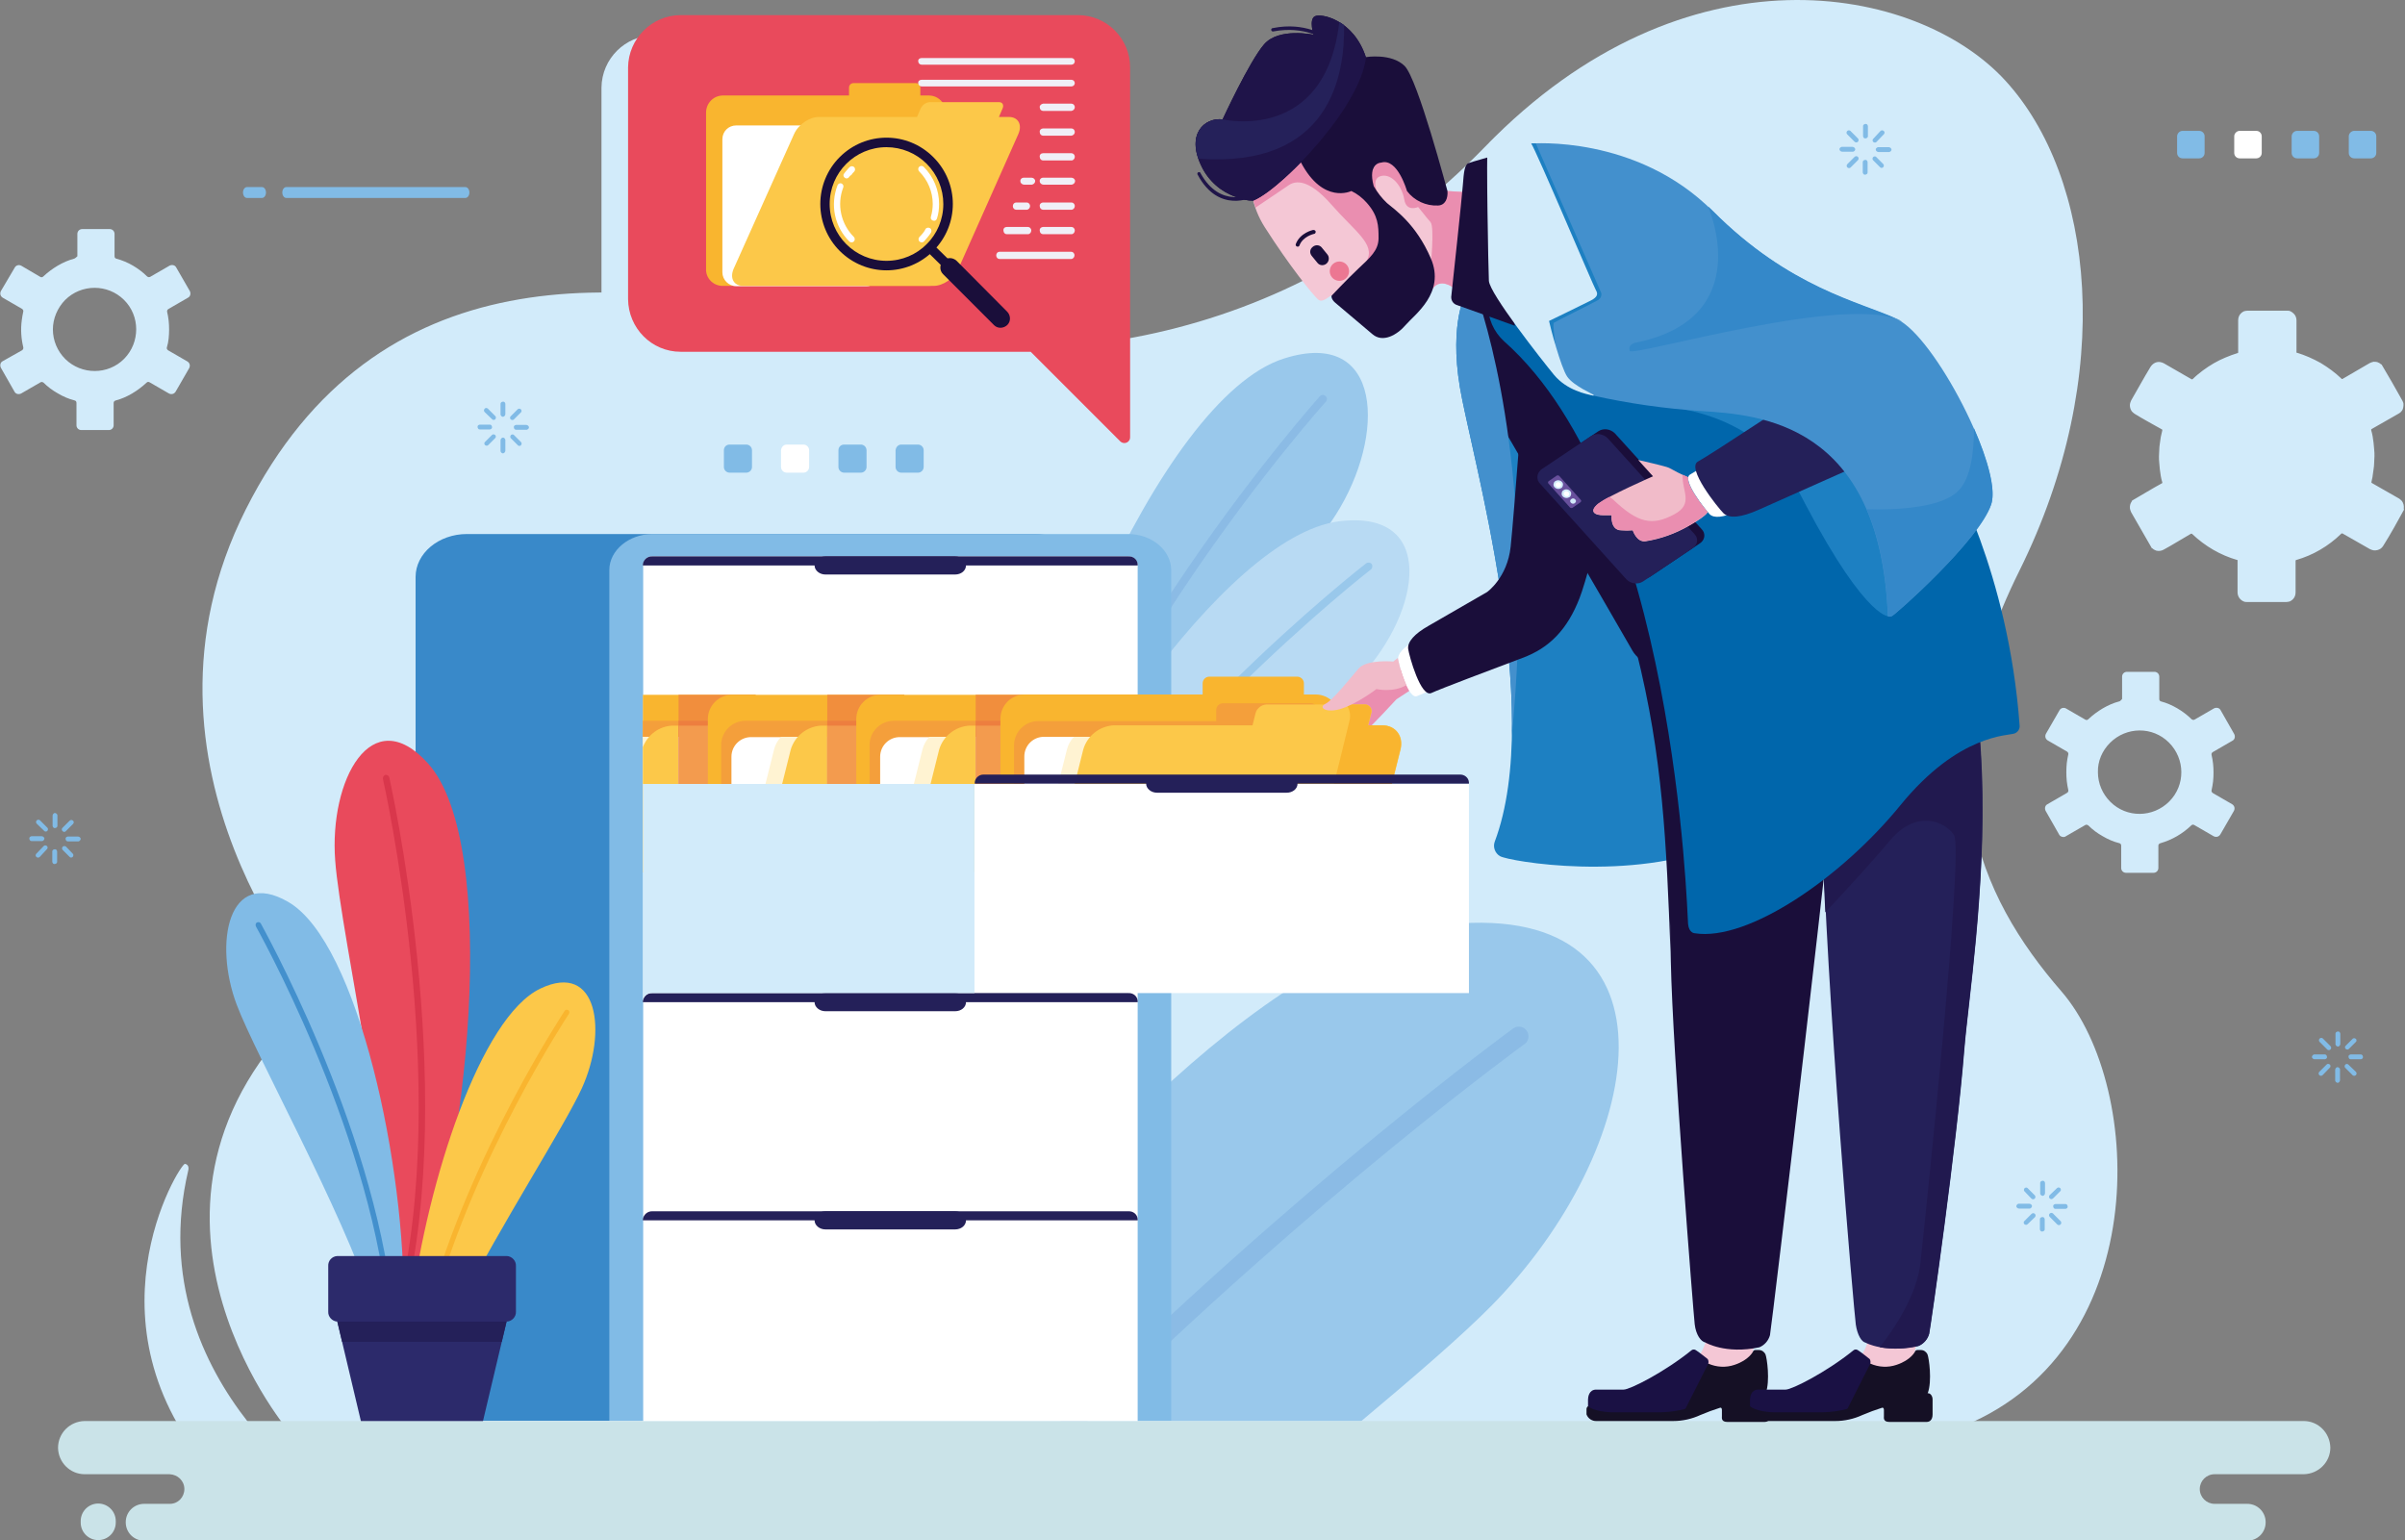
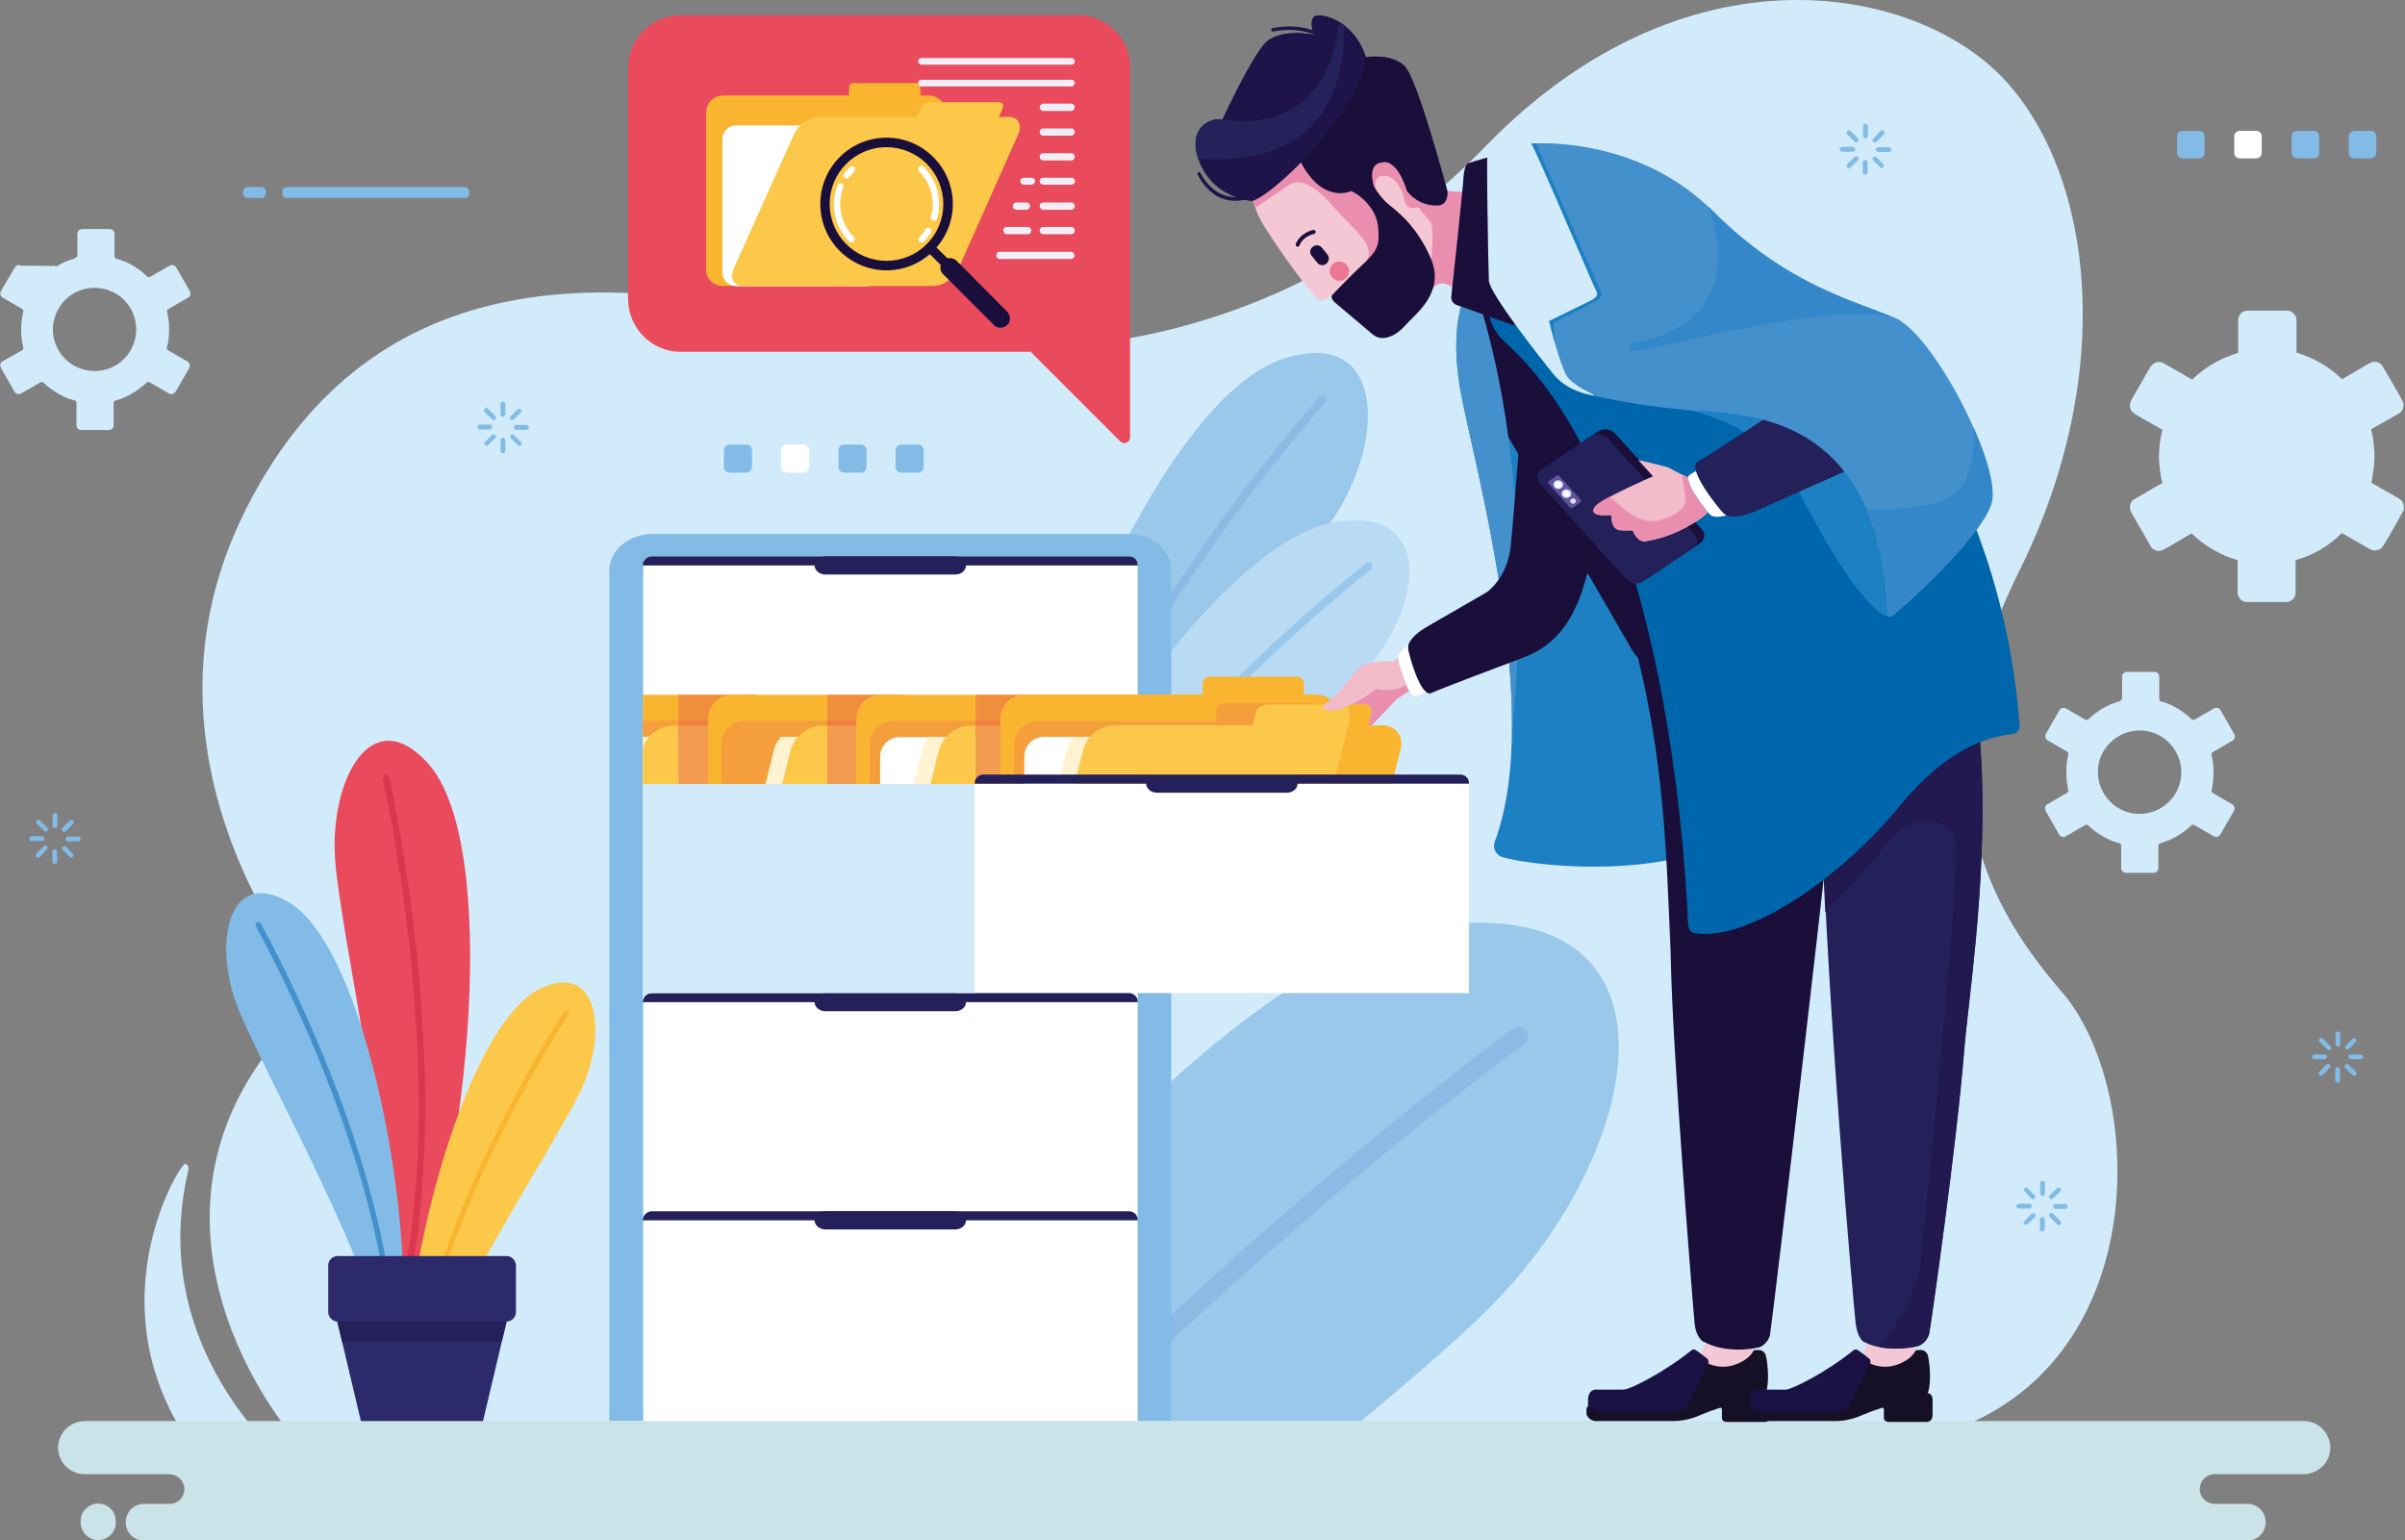
<svg xmlns="http://www.w3.org/2000/svg" version="1.1" id="Layer_1" x="0px" y="0px" viewBox="0 0 795.7 509.6" style="enable-background:new 0 0 795.7 509.6;" xml:space="preserve">
  <rect x="0" y="0" width="795.7" height="509.6" fill="#808080" stroke="none" />
  <style type="text/css">
	.st0{fill:#D2EBFA;}
	.st1{fill:#99C8EB;}
	.st2{fill:#8BBBE5;}
	.st3{fill:#B8DAF3;}
	.st4{fill:#CAE3E8;}
	.st5{fill:#E94A5C;}
	.st6{fill:#F9B52F;}
	.st7{fill:#FFFFFF;}
	.st8{fill:#FCC849;}
	.st9{fill:#1A0E3A;}
	.st10{fill:#F0EFF7;}
	.st11{fill:#81BBE6;}
	.st12{fill:#EA8EB0;}
	.st13{fill:#F4C7D5;}
	.st14{fill:#151025;}
	.st15{fill:#1A1144;}
	.st16{fill:#1D80C2;}
	.st17{fill:#4390CD;}
	.st18{fill:#242059;}
	.st19{fill:#21194F;}
	.st20{fill:#1F1449;}
	.st21{fill:#25215A;}
	.st22{fill:#EC7792;}
	.st23{fill:#0066AB;}
	.st24{fill:#68509C;}
	.st25{fill:#3488C9;}
	.st26{fill:#F1BBC9;}
	.st27{fill:#3989C9;}
	.st28{fill:#F49F3B;}
	.st29{fill:#FFF3D2;}
	.st30{fill:#F18E3D;}
	.st31{fill:#ED7E3F;}
	.st32{fill:#F2BCC2;}
	.st33{fill:#F2B2A5;}
	.st34{fill:#F39B4E;}
	.st35{fill:#D9374C;}
	.st36{fill:#2C2A6B;}

	#gear-1 {
				animation: spin 10s linear infinite;
                transform-origin: 30px 111px;
			}
			#gear-2 {
				animation: spin 10s linear infinite;
                transform-origin: 706px 258px;
			}
			#gear-3 {
				animation: spin 10s linear infinite;
                transform-origin: 749px 152px;
			}
	#mag-1 {
		animation: wobble 10s linear infinite;
		transform-origin: 30px 111px;
	}
	#mag-2 {
		animation: wobble 10s linear infinite;
		transform-origin: 30px 111px;
	}
	#mag-3 {
		animation: wobble 10s linear infinite;
		transform-origin: 30px 111px;
	}
	#mag-4 {
		animation: wobble 10s linear infinite;
		transform-origin: 30px 111px;
	}
	@keyframes spin {
    from {transform:rotate(0deg);}
    to {transform:rotate(360deg);}
}

@keyframes wobble {
   0% { transform: translateX(0%); } 
   15% { transform: translateX(-10%) rotate(-5deg); } 
   30% { transform: translateX(5%) rotate(3deg); } 
   45% { transform: translateX(-5%) rotate(-3deg); } 
   60% { transform: translateX(5%) rotate(2deg); }
   75% { transform: translateX(-5%) rotate(-1deg); }
   100% { transform: translateX(0%); } 
} 
</style>
  <title>documentation-pt</title>
  <g id="Layer_2">
    <g id="Layer_1-2">
-       <path class="st0" d="M216.4,11.7h131.4c9.6,0,17.3,7.8,17.4,17.3v122.5c0,1.1-0.9,1.9-1.9,1.9c-0.5,0-1-0.2-1.4-0.6l-29.6-29.6    H216.4c-9.6,0-17.3-7.8-17.4-17.4V29C199.1,19.4,206.9,11.7,216.4,11.7z" />
      <path class="st0" d="M95.1,473c0,0-64.5-77,10.8-143.6c0,0-67.6-75.3-24.6-160.8s126-78.2,192-60.8s152.1,8.7,218.2-59.4    S634.3-5.2,663.5,26.7s36.9,97.1,4.6,162.2S654.3,296.1,682,328s30.7,120.6-35.3,145H95.1z M114.5,500.3c0,0-69-41.5-52.2-113.1    c0,0,0.5-1.8-1.1-2.1s-35.9,54.8,12,105.3L114.5,500.3z" />
      <path class="st1" d="M479.8,305.8c79.5-7.5,64.7,74.7,13.4,126.5c-9.4,9.5-24.4,22.5-42.8,37.9H290.7    C352.5,383.5,425.1,311,479.8,305.8z" />
      <path class="st2" d="M350.9,470.2c78.3-77.9,149.2-129.5,149.6-129.8c1.4-1.1,3.4-0.9,4.5,0.5c1.1,1.4,0.9,3.4-0.5,4.5    c-0.1,0.1-0.2,0.1-0.3,0.2c-0.4,0.3-68.4,49.7-144.4,124.6H350.9z" />
      <path class="st1" d="M424.9,118.6c32.6-10.3,33.8,25.5,17,51.8c-16,24.9-86,102.4-101.9,142.2l-8.6-4.6    C336,248.6,383.1,131.7,424.9,118.6z" />
      <path class="st2" d="M334.5,309.7c20-86.9,101.9-178.2,102.1-178.5c0.5-0.6,1.3-0.7,1.9-0.2s0.7,1.3,0.2,1.9c0,0-0.1,0.1-0.1,0.1    c-0.3,0.3-82.2,91.7-101.7,178L334.5,309.7z" />
      <path class="st3" d="M443,172.5c32.4-4.1,27.4,29.6,7.1,51.4c-16.8,18.1-79.1,66.8-109,101.9l-13.7-5.2    C347.5,264.1,404.8,177.4,443,172.5z" />
      <path class="st1" d="M332.5,322.6c37.5-72.6,119.2-136,119.5-136.2c0.6-0.4,1.4-0.3,1.8,0.2s0.3,1.4-0.2,1.8    c-0.3,0.2-81.4,63.3-118.6,135.1L332.5,322.6z" />
      <path class="st4" d="M28,470.2h734.2c4.8,0,8.7,3.9,8.8,8.8l0,0c0,4.8-3.9,8.7-8.8,8.8h-29.5c-2.7,0-4.9,2.2-4.9,4.9l0,0    c0,2.7,2.2,4.9,4.9,4.9h10.8c3.4,0,6.1,2.7,6.1,6.1l0,0c0,3.4-2.7,6.1-6.1,6.1H47.7c-3.4,0-6.1-2.7-6.1-6.1l0,0    c0-3.4,2.7-6.1,6.1-6.1h8.5c2.7,0,4.8-2.2,4.8-4.9l0,0c0-2.7-2.2-4.8-4.9-4.9H28c-4.8,0-8.7-3.9-8.8-8.7l0,0    C19.2,474.2,23.1,470.3,28,470.2L28,470.2z M32.5,509.6c3.2,0,5.8-2.6,5.8-5.8v-0.5c0-3.2-2.6-5.8-5.8-5.8l0,0    c-3.2,0-5.8,2.6-5.8,5.8v0.5C26.7,507,29.3,509.6,32.5,509.6z" />
      <path id="gear-2" class="st0" d="M698.1,245.8c5.4-5.4,14.1-5.5,19.5-0.1c5.4,5.4,5.5,14.1,0.1,19.5s-14.1,5.5-19.5,0.1    c-2.6-2.6-4.1-6.1-4.1-9.8C694,251.9,695.5,248.4,698.1,245.8z M701.1,232.1c-1.9,0.5-3.7,1.3-5.4,2.3c-1.7,1-3.3,2.2-4.8,3.6    c-0.3,0.3-0.7,0.3-1,0.1l-6.4-3.7l0,0c-0.8-0.4-1.7-0.1-2.1,0.6l0,0l-4.5,7.8c-0.4,0.8-0.2,1.7,0.6,2.2l0,0l6.4,3.7    c0.3,0.2,0.5,0.6,0.4,0.9l0,0c-0.2,1-0.4,1.9-0.5,2.9c-0.2,2-0.2,4,0,6c0.1,1,0.3,2,0.5,2.9c0.1,0.4-0.1,0.8-0.5,1l-6.4,3.7l0,0    c-0.8,0.4-1,1.4-0.6,2.2l4.5,7.9l0,0c0.2,0.4,0.6,0.6,1,0.7c0.4,0.1,0.8,0.1,1.2-0.2l0,0l6.4-3.7c0.3-0.2,0.7-0.1,1,0.1    c1.4,1.4,3,2.6,4.8,3.6c1.7,1,3.5,1.8,5.5,2.3c0.4,0.1,0.6,0.4,0.6,0.8v7.4c0,0.9,0.7,1.6,1.6,1.6h9.1c0.9,0,1.6-0.7,1.6-1.6v0    v-7.4c0-0.4,0.3-0.7,0.7-0.8c3.8-1.1,7.3-3.1,10.2-5.9c0.3-0.3,0.7-0.3,1-0.1l6.4,3.7c0.8,0.4,1.7,0.2,2.2-0.6l0,0l4.5-7.8l0,0    c0.4-0.8,0.2-1.7-0.6-2.2l-6.4-3.7c-0.3-0.2-0.5-0.6-0.4-0.9l0,0c0.2-1,0.4-1.9,0.5-2.9c0.2-2,0.2-4,0-5.9c-0.1-1-0.3-2-0.5-2.9    c-0.1-0.4,0.1-0.8,0.5-1l6.4-3.7c0.8-0.4,1-1.4,0.6-2.2l0,0l-4.5-7.9l0,0c-0.4-0.8-1.4-1-2.2-0.6l0,0l-6.4,3.7    c-0.3,0.2-0.7,0.1-1-0.1c-1.4-1.4-3-2.6-4.7-3.6c-1.7-1-3.5-1.8-5.4-2.3c-0.4-0.1-0.6-0.4-0.6-0.8v-7.4c0-0.9-0.7-1.6-1.6-1.6l0,0    h-9.1c-0.9,0-1.6,0.7-1.6,1.6c0,0,0,0,0,0v7.4C701.7,231.7,701.4,232.1,701.1,232.1L701.1,232.1z" />
      <path id="gear-3" class="st0" d="M735.8,136.5c8-8,21-8,29,0c8,8,8,21,0,29s-21,8-29,0c-5.9-5.9-7.6-14.7-4.4-22.3    C732.3,140.7,733.8,138.4,735.8,136.5z M743.2,133.8c-9.6,3.9-14.1,14.9-10.2,24.5c3.9,9.6,14.9,14.1,24.5,10.2    c9.6-3.9,14.1-14.9,10.2-24.5c-2.9-7-9.7-11.6-17.3-11.6C747.8,132.4,745.4,132.9,743.2,133.8z M740.9,118.7    c-2.6,0.8-5.1,1.8-7.4,3.2c-2.4,1.4-4.6,3-6.5,4.9c-0.7,0.7-1.7,0.8-2.6,0.3c-3-1.7-6.2-3.5-9.1-5.3c-0.1-0.1-0.3-0.1-0.4-0.1    c-0.2,0-0.3,0-0.5,0c-0.2,0-0.3,0.1-0.5,0.2c-0.1,0.1-0.2,0.2-0.3,0.4c-2.2,3.3-4.4,7.6-6.4,11.1c-0.1,0.1-0.1,0.3-0.2,0.5    c0,0.2,0,0.3,0,0.5c0,0.2,0.1,0.3,0.2,0.5c0.1,0.1,0.2,0.2,0.4,0.3c2.7,1.8,6.2,3.6,9.1,5.2c0.5,0.3,0.9,0.9,1,1.5l0.2,0.1    l-0.2,0.9c-0.2,0.7-0.3,1.3-0.4,2s-0.2,1.3-0.3,2s-0.2,1.4-0.2,2s-0.1,1.4-0.1,2.1s0,1.4,0.1,2.1s0.1,1.4,0.2,2s0.2,1.4,0.3,2    s0.3,1.3,0.4,2c0.2,1-0.2,2-1.1,2.4l-8,4.6l0,0l-1,0.6c-0.1,0.1-0.3,0.2-0.4,0.3c-0.1,0.1-0.2,0.3-0.2,0.5c0,0.2,0,0.3,0,0.5    c0,0.2,0.1,0.3,0.2,0.5l6,10.3l0,0l0.5,0.8c0.1,0.1,0.2,0.3,0.3,0.4c0.1,0.1,0.3,0.2,0.5,0.2c0.2,0,0.3,0,0.5,0    c0.2,0,0.3-0.1,0.5-0.2c2.9-1.8,6.1-3.5,9.1-5.2c0.8-0.5,1.9-0.4,2.6,0.3l0,0c3.9,3.9,8.8,6.8,14.1,8.3c0.9,0.3,1.6,1.1,1.6,2.1    V196c0,0.2,0,0.3,0.1,0.5c0.1,0.2,0.2,0.3,0.3,0.4c0.1,0.1,0.3,0.2,0.4,0.3c0.2,0.1,0.3,0.1,0.5,0.1h12.9c0.2,0,0.3,0,0.5-0.1    c0.2-0.1,0.3-0.2,0.4-0.3c0.1-0.1,0.2-0.3,0.3-0.4c0.1-0.2,0.1-0.3,0.1-0.5v-10.5c0-1,0.7-1.9,1.7-2.1c1.3-0.4,2.5-0.8,3.8-1.4    c1.2-0.5,2.5-1.1,3.6-1.8c2.4-1.4,4.6-3,6.5-4.9c0.7-0.7,1.8-0.8,2.7-0.2l9,5.2c0.1,0.1,0.3,0.1,0.5,0.2c0.2,0,0.3,0,0.5,0    c0.2,0,0.3-0.1,0.5-0.2c0.1-0.1,0.2-0.2,0.3-0.4c2.1-3.7,4.3-7.4,6.4-11.1c0.1-0.1,0.1-0.3,0.2-0.5c0-0.2,0-0.3,0-0.5    c0-0.2-0.1-0.3-0.2-0.5c-0.1-0.1-0.2-0.2-0.4-0.3l-9.1-5.3c-0.4-0.2-0.7-0.6-0.9-1c0-0.1-0.1-0.2-0.1-0.4h-0.2l0.2-1    c0.2-0.7,0.3-1.3,0.4-2s0.2-1.3,0.3-2s0.2-1.4,0.2-2s0.1-1.4,0.1-2.1s0-1.4-0.1-2.1s-0.1-1.4-0.2-2s-0.2-1.4-0.3-2s-0.3-1.3-0.4-2    c-0.2-1,0.2-2,1.1-2.4l9-5.2c0.1-0.1,0.3-0.2,0.4-0.3c0.1-0.1,0.2-0.3,0.2-0.5c0-0.2,0-0.3,0-0.5c0-0.2-0.1-0.3-0.2-0.5    c-2.2-3.3-4.4-7.6-6.4-11.2c-0.1-0.1-0.2-0.3-0.3-0.4c-0.1-0.1-0.3-0.2-0.5-0.2c-0.2,0-0.3,0-0.5,0c-0.2,0-0.3,0.1-0.5,0.2    l-9.1,5.2c-0.4,0.2-0.9,0.3-1.4,0.3c-0.5-0.1-0.9-0.3-1.2-0.6c-3.9-3.8-8.7-6.6-14-8.1c-0.9-0.3-1.6-1.1-1.6-2.1v-10.5    c0-0.2,0-0.3-0.1-0.5c-0.1-0.2-0.2-0.3-0.3-0.4c-0.1-0.1-0.3-0.2-0.4-0.3c-0.2-0.1-0.3-0.1-0.5-0.1h-12.9c-0.2,0-0.3,0-0.5,0.1    c-0.5,0.2-0.8,0.7-0.8,1.2v10.5c0,0.5-0.2,1-0.5,1.3c-0.3,0.4-0.7,0.6-1.2,0.8V118.7z M736.3,118.3c-2.7,1.1-5.2,2.6-7.5,4.3    c-1.2,0.9-2.3,1.8-3.3,2.8c0,0-0.1,0.1-0.2,0.1c-0.1,0-0.1,0-0.2,0c-3.1-1.8-6.1-3.5-9.2-5.3c-0.4-0.2-0.7-0.3-1.2-0.4    c-1.3-0.2-2.5,0.5-3.2,1.6c-2.2,3.6-4.3,7.5-6.4,11.1c-0.2,0.4-0.3,0.8-0.4,1.2c-0.1,0.8,0.1,1.7,0.6,2.4c0.3,0.3,0.6,0.6,0.9,0.8    c2.9,1.8,6.1,3.5,9.1,5.2c0,0,0.1,0.1,0.1,0.1c0,0.1,0,0.1,0,0.2l-0.2,0.9l0,0c-0.1,0.4-0.2,0.8-0.3,1.3c-0.1,0.7-0.2,1.4-0.3,2.1    c-0.1,0.7-0.2,1.4-0.2,2.1s-0.1,1.5-0.1,2.2s0,1.4,0.1,2.2s0.1,1.5,0.2,2.2s0.2,1.4,0.3,2.1s0.3,1.4,0.5,2.1c0,0.1,0,0.1,0,0.2    c0,0.1-0.1,0.1-0.1,0.1c-3.3,1.8-6.7,3.9-10,5.8l0.1,0.1l-0.1,0.1c-0.5,0.7-0.7,1.5-0.6,2.4c0.1,0.4,0.2,0.8,0.4,1.2l6.9,12    l0.1-0.1l0.2,0.2c0.3,0.3,0.7,0.4,1.1,0.6c0.8,0.2,1.7,0.1,2.4-0.3c3-1.6,6.1-3.6,9.1-5.3c0,0,0.1,0,0.2,0c0.1,0,0.1,0,0.2,0.1    c4.2,4,9.3,7,14.9,8.6c0.1,0,0.1,0,0.1,0.1c0,0,0.1,0.1,0,0.1V196c0,1.3,0.8,2.5,2,3c0.4,0.2,0.8,0.2,1.2,0.2h12.9    c0.4,0,0.8-0.1,1.2-0.2c0.4-0.2,0.7-0.4,1-0.7c0.6-0.6,0.9-1.4,0.9-2.3v-10.5c0-0.1,0.1-0.2,0.2-0.2l0,0    c5.6-1.6,10.7-4.6,14.9-8.7c0,0,0.1-0.1,0.2-0.1c0.1,0,0.1,0,0.2,0l9.1,5.2c0.4,0.2,0.8,0.3,1.2,0.4c0.8,0.1,1.7-0.1,2.4-0.6    c0.3-0.2,0.6-0.6,0.8-0.9c2.4-3.8,4.7-8,6.9-12l-0.1-0.1c0-0.1,0-0.2,0-0.3c0.1-0.8-0.1-1.7-0.6-2.4c-0.3-0.3-0.6-0.6-0.9-0.8    l-9.1-5.2c0,0-0.1-0.1-0.1-0.1c0-0.1,0-0.1,0-0.2l0.2-1l0,0c0.1-0.4,0.2-0.8,0.2-1.1c0.1-0.7,0.2-1.4,0.3-2.1    c0.1-0.7,0.2-1.4,0.2-2.2s0.1-1.5,0.1-2.2s0-1.4-0.1-2.2s-0.1-1.5-0.2-2.2s-0.2-1.4-0.3-2.1s-0.3-1.4-0.5-2.1c0-0.1,0-0.2,0.1-0.3    l9.1-5.2c0.4-0.2,0.7-0.5,0.9-0.8c0.3-0.3,0.4-0.7,0.5-1.1c0.1-0.4,0.1-0.8,0.1-1.2c0-0.4-0.2-0.8-0.4-1.2c-2.2-4-4.6-8.1-6.9-12    l-0.1,0.1l-0.2-0.2c-0.3-0.3-0.7-0.4-1.1-0.6c-0.4-0.1-0.8-0.1-1.2-0.1c-0.4,0.1-0.8,0.2-1.2,0.4l-0.7,0.4l0,0l-8.4,4.9    c-0.1,0-0.1,0-0.2,0c-0.1,0-0.1,0-0.1-0.1l0,0c-2.1-2-4.4-3.7-6.9-5.2c-2.5-1.4-5.2-2.6-7.9-3.4c-0.1,0-0.1,0-0.1-0.1    c0,0-0.1-0.1,0-0.2V106c0-0.8-0.3-1.7-1-2.3c-0.3-0.3-0.6-0.5-1-0.7c-0.4-0.2-0.8-0.2-1.2-0.2h-13c-0.4,0-0.8,0.1-1.2,0.2    c-0.4,0.2-0.7,0.4-1,0.7c-0.6,0.6-0.9,1.4-0.9,2.3v10.5c0,0.1,0,0.1,0,0.2c0,0-0.1,0.1-0.1,0.1l0,0    C739.1,117.2,737.7,117.7,736.3,118.3z" />
      <path class="st5" d="M225.2,5h131.4c9.6,0,17.3,7.8,17.3,17.3v122.4c0,1.1-0.9,1.9-1.9,1.9c-0.5,0-1-0.2-1.4-0.6l-29.6-29.6H225.2    c-9.6,0-17.3-7.8-17.4-17.4V22.3C207.9,12.8,215.7,5,225.2,5z" />
      <path class="st6" d="M239.1,94.6h68.2c3.1,0,5.6-2.5,5.6-5.6V37.2c0-3.1-2.5-5.6-5.6-5.6h-2.8V29c0-0.9-0.7-1.5-1.5-1.5h-20.6    c-0.9,0-1.5,0.7-1.5,1.5v2.6h-41.7c-3.1,0-5.6,2.5-5.6,5.7V89C233.5,92.1,236,94.6,239.1,94.6z" />
      <path class="st7" d="M243.6,41.5h43.1c2.5,0,4.6,2.1,4.6,4.6v44c0,2.5-2.1,4.6-4.6,4.6h-43.1c-2.5,0-4.6-2.1-4.6-4.6v-44    C239,43.5,241,41.5,243.6,41.5z" />
      <path class="st8" d="M245.9,94.6h63c3.1,0,6.8-2.5,8.2-5.7l19.8-44.5c1.4-3.1,0-5.7-3.1-5.7h-3.3l1.2-2.8c0.5-1.1,0-2.1-1.1-2.1    h-23c-1.3,0.1-2.4,0.9-3,2.1l-1.2,2.8h-32.5c-3.1,0-6.8,2.5-8.2,5.7L242.7,89C241.4,92.1,242.8,94.6,245.9,94.6z" />
      <path id="mag-4" class="st9" d="M277.8,52c8.6-8.6,22.4-8.6,31,0s8.6,22.4,0,31c-8.6,8.6-22.4,8.6-31,0c-4.1-4.1-6.4-9.7-6.4-15.5    C271.4,61.7,273.7,56.1,277.8,52z M293.3,48.7c-10.4,0-18.8,8.4-18.8,18.8c0,10.4,8.4,18.8,18.8,18.8c10.4,0,18.8-8.4,18.8-18.8    c0-5-2-9.8-5.5-13.3C303.1,50.7,298.3,48.7,293.3,48.7L293.3,48.7z" />
      <path id="mag-3" class="st9" d="M306.6,83.1c-0.6-0.6-0.6-1.6,0-2.2c0.6-0.6,1.6-0.6,2.2,0L314,86c0.6,0.6,0.6,1.6,0,2.2    c-0.6,0.6-1.6,0.6-2.2,0L306.6,83.1z" />
      <path id="mag-2" class="st9" d="M312,90.7c-1.2-1.2-1.2-3.2,0.1-4.4c1.2-1.2,3.1-1.2,4.4,0l16.7,16.8c1.2,1.2,1.3,3.2,0.1,4.4    s-3.2,1.3-4.4,0.1c0,0-0.1,0-0.1-0.1L312,90.7z" />
      <path id="mag-1" class="st7" d="M304.1,56.7c-0.4-0.4-0.4-1.1,0-1.5s1.1-0.4,1.5,0c3.3,3.3,5.1,7.7,5.1,12.3l0,0    c0,1.6-0.2,3.3-0.7,4.8c-0.2,0.6-0.7,0.9-1.3,0.7c-0.6-0.2-0.9-0.7-0.7-1.3c0.4-1.4,0.6-2.8,0.6-4.2l0,0    C308.6,63.5,307,59.6,304.1,56.7L304.1,56.7z M306.2,75.8c0.3-0.5,1-0.6,1.5-0.3c0.5,0.3,0.6,1,0.3,1.5c-0.3,0.5-0.7,1-1.1,1.5    c-0.4,0.5-0.8,0.9-1.2,1.4c-0.4,0.4-1.1,0.4-1.5,0s-0.4-1.1,0-1.5c0.4-0.4,0.8-0.8,1.1-1.2C305.6,76.8,306,76.3,306.2,75.8    L306.2,75.8z M282.5,78.4c0.4,0.4,0.4,1.1,0,1.5c-0.4,0.4-1.1,0.4-1.5,0c-4.9-4.9-6.4-12.1-3.9-18.6c0.2-0.5,0.8-0.8,1.3-0.6    c0.5,0.2,0.8,0.8,0.6,1.3l0,0C276.8,67.7,278.2,74.1,282.5,78.4L282.5,78.4z M280.9,58.6c-0.3,0.5-1,0.6-1.4,0.2    c-0.5-0.3-0.6-1-0.2-1.4c0.3-0.4,0.6-0.8,0.9-1.1v0c0.3-0.4,0.6-0.7,0.9-1c0.4-0.4,1.1-0.4,1.5,0s0.4,1.1,0,1.5    c-0.3,0.3-0.6,0.6-0.8,0.9v0.1C281.4,58,281.1,58.3,280.9,58.6L280.9,58.6z" />
      <path class="st10" d="M304.9,19.2h49.6c0.6,0,1.1,0.5,1.1,1.1l0,0c0,0.6-0.5,1.1-1.1,1.1h-49.6c-0.6,0-1.1-0.5-1.1-1.1l0,0    C303.7,19.7,304.2,19.2,304.9,19.2z" />
      <path class="st10" d="M304.9,26.4h49.6c0.6,0,1.1,0.5,1.1,1.1l0,0c0,0.6-0.5,1.1-1.1,1.1h-49.6c-0.6,0-1.1-0.5-1.1-1.1l0,0    C303.7,26.9,304.2,26.4,304.9,26.4z" />
      <path class="st10" d="M345.1,34.3h9.4c0.6,0,1.1,0.5,1.1,1.2l0,0c0,0.6-0.5,1.1-1.1,1.2h-9.4c-0.6,0-1.1-0.5-1.1-1.2l0,0    C343.9,34.9,344.5,34.4,345.1,34.3z" />
      <path class="st10" d="M345.1,42.5h9.4c0.6,0,1.1,0.5,1.1,1.2l0,0c0,0.6-0.5,1.1-1.1,1.2h-9.4c-0.6,0-1.1-0.5-1.1-1.2l0,0    C343.9,43,344.5,42.5,345.1,42.5z" />
      <path class="st10" d="M345.1,50.7h9.4c0.6,0,1.1,0.5,1.1,1.2l0,0c0,0.6-0.5,1.2-1.1,1.2c0,0,0,0,0,0h-9.4c-0.6,0-1.1-0.5-1.1-1.2    l0,0C343.9,51.2,344.4,50.7,345.1,50.7C345.1,50.7,345.1,50.7,345.1,50.7z" />
      <path class="st10" d="M345.1,58.8h9.4c0.6,0,1.2,0.5,1.2,1.1c0,0,0,0,0,0l0,0c0,0.6-0.5,1.1-1.1,1.2h-9.4c-0.6,0-1.2-0.5-1.2-1.1    c0,0,0,0,0,0l0,0C343.9,59.4,344.4,58.8,345.1,58.8C345.1,58.8,345.1,58.8,345.1,58.8z" />
      <path class="st10" d="M345.1,67h9.4c0.6,0,1.1,0.5,1.1,1.2l0,0c0,0.6-0.5,1.2-1.1,1.2h-9.4c-0.6,0-1.1-0.5-1.1-1.2l0,0    C343.9,67.5,344.5,67,345.1,67z" />
      <path class="st10" d="M345.1,75.1h9.4c0.6,0,1.1,0.5,1.1,1.2l0,0c0,0.6-0.5,1.2-1.1,1.2h-9.4c-0.6,0-1.1-0.5-1.1-1.2l0,0    C343.9,75.6,344.5,75.1,345.1,75.1z" />
      <path class="st10" d="M330.7,83.3h23.7c0.6,0,1.1,0.5,1.1,1.2l0,0c0,0.6-0.5,1.2-1.1,1.2h-23.7c-0.6,0-1.1-0.5-1.1-1.2l0,0    C329.6,83.8,330.1,83.3,330.7,83.3z" />
      <path class="st10" d="M333.1,75.1h7c0.6,0,1.1,0.5,1.1,1.2l0,0c0,0.6-0.5,1.2-1.1,1.2h-7c-0.6,0-1.1-0.5-1.1-1.2l0,0    C331.9,75.6,332.4,75.1,333.1,75.1z" />
      <path class="st10" d="M336.2,67h3.5c0.6,0,1.1,0.5,1.1,1.2l0,0c0,0.6-0.5,1.2-1.1,1.2h-3.5c-0.6,0-1.1-0.5-1.1-1.2l0,0    C335.1,67.5,335.6,67,336.2,67z" />
      <path class="st10" d="M338.7,58.8h2.6c0.6,0,1.2,0.5,1.2,1.1c0,0,0,0,0,0l0,0c0,0.6-0.5,1.1-1.1,1.2h-2.6c-0.6,0-1.2-0.5-1.2-1.1    c0,0,0,0,0,0l0,0C337.5,59.4,338,58.8,338.7,58.8C338.6,58.8,338.6,58.8,338.7,58.8z" />
      <path class="st11" d="M241.4,147.1h5.5c1,0,1.9,0.8,1.9,1.9v5.5c0,1-0.8,1.9-1.9,1.9h-5.5c-1,0-1.9-0.8-1.9-1.9v-5.5    C239.5,147.9,240.3,147.1,241.4,147.1z" />
      <path class="st7" d="M260.3,147.1h5.5c1,0,1.9,0.8,1.9,1.9v5.5c0,1-0.8,1.9-1.9,1.9h-5.5c-1,0-1.9-0.8-1.9-1.9v-5.5    C258.5,147.9,259.3,147.1,260.3,147.1z" />
      <path class="st11" d="M279.3,147.1h5.5c1,0,1.9,0.8,1.9,1.9v5.5c0,1-0.8,1.9-1.9,1.9h-5.5c-1,0-1.9-0.8-1.9-1.9v-5.5    C277.4,147.9,278.2,147.1,279.3,147.1z" />
      <path class="st11" d="M298.2,147.1h5.5c1,0,1.9,0.8,1.9,1.9v5.5c0,1-0.8,1.9-1.9,1.9h-5.5c-1,0-1.9-0.8-1.9-1.9v-5.5    C296.4,147.9,297.2,147.1,298.2,147.1z" />
      <path class="st11" d="M94.7,65.5c-0.7,0-1.3-0.8-1.3-1.8s0.6-1.8,1.3-1.8H154c0.7,0,1.3,0.8,1.3,1.8c0,1-0.6,1.8-1.3,1.8H94.7z     M86.7,61.9c0.7,0,1.3,0.8,1.3,1.8s-0.6,1.8-1.3,1.8h-5c-0.7,0-1.3-0.8-1.3-1.8s0.6-1.8,1.3-1.8L86.7,61.9z" />
      <path class="st11" d="M165.6,133.6c0-0.4,0.4-0.7,0.9-0.7c0.4,0,0.6,0.3,0.7,0.7v3.4c0,0.4-0.3,0.8-0.7,0.9s-0.8-0.3-0.9-0.7    c0-0.1,0-0.1,0-0.2V133.6z M160.4,136.4c-0.3-0.3-0.4-0.7-0.1-1.1s0.7-0.4,1.1-0.1c0.1,0,0.1,0.1,0.1,0.1l2.4,2.4    c0.3,0.3,0.2,0.8-0.1,1.1c-0.3,0.2-0.7,0.2-0.9,0L160.4,136.4L160.4,136.4z M158.7,142.1c-0.4,0-0.7-0.4-0.7-0.9    c0-0.4,0.3-0.6,0.7-0.7h3.4c0.4,0,0.7,0.4,0.7,0.9c0,0.4-0.3,0.6-0.7,0.7H158.7z M161.5,147.3c-0.3,0.3-0.8,0.2-1.1-0.1    c-0.2-0.3-0.2-0.7,0-0.9l2.4-2.4c0.3-0.3,0.8-0.2,1.1,0.1c0.2,0.3,0.2,0.7,0,0.9L161.5,147.3L161.5,147.3z M167.2,149.1    c0,0.4-0.3,0.8-0.7,0.9s-0.8-0.3-0.9-0.7c0-0.1,0-0.1,0-0.2v-3.4c0-0.4,0.3-0.8,0.7-0.9s0.8,0.3,0.9,0.7c0,0.1,0,0.1,0,0.2V149.1    L167.2,149.1z M172.4,146.3c0.3,0.3,0.2,0.8-0.1,1.1c-0.3,0.2-0.7,0.2-0.9,0l-2.4-2.4c-0.3-0.3-0.2-0.8,0.1-1.1    c0.3-0.2,0.7-0.2,0.9,0L172.4,146.3L172.4,146.3z M174.1,140.6c0.4,0,0.8,0.3,0.9,0.7s-0.3,0.8-0.7,0.9c-0.1,0-0.1,0-0.2,0h-3.4    c-0.4,0-0.7-0.4-0.7-0.9c0-0.4,0.3-0.6,0.7-0.7H174.1z M171.3,135.4c0.3-0.3,0.8-0.2,1.1,0.1c0.2,0.3,0.2,0.7,0,0.9l-2.4,2.4    c-0.3,0.3-0.8,0.2-1.1-0.1c-0.2-0.3-0.2-0.7,0-0.9L171.3,135.4z" />
      <path class="st11" d="M616.4,41.7c0-0.4,0.4-0.7,0.9-0.7c0.4,0,0.6,0.3,0.7,0.7v3.4c0,0.4-0.4,0.7-0.9,0.7c-0.4,0-0.6-0.3-0.7-0.7    V41.7z M611.2,44.5c-0.3-0.3-0.4-0.7-0.1-1.1c0.3-0.3,0.7-0.4,1.1-0.1c0.1,0,0.1,0.1,0.1,0.1l2.4,2.4c0.3,0.3,0.3,0.8,0,1.1    c-0.3,0.3-0.8,0.3-1.1,0l0,0L611.2,44.5L611.2,44.5z M609.5,50.2c-0.4,0-0.8-0.3-0.9-0.7s0.3-0.8,0.7-0.9c0.1,0,0.1,0,0.2,0h3.4    c0.4,0,0.8,0.3,0.9,0.7s-0.3,0.8-0.7,0.9c-0.1,0-0.1,0-0.2,0H609.5z M612.3,55.4c-0.3,0.3-0.8,0.3-1.1,0s-0.3-0.8,0-1.1l2.4-2.4    c0.3-0.3,0.8-0.3,1.1,0c0.3,0.3,0.3,0.8,0,1.1L612.3,55.4z M617.9,57.1c0,0.4-0.4,0.7-0.9,0.7c-0.4,0-0.6-0.3-0.7-0.7v-3.5    c0-0.4,0.4-0.7,0.9-0.7c0.4,0,0.6,0.3,0.7,0.7V57.1L617.9,57.1z M623.1,54.3c0.3,0.3,0.2,0.8-0.1,1.1c-0.3,0.2-0.7,0.2-0.9,0    l-2.4-2.4c-0.3-0.3-0.2-0.8,0.1-1.1c0.3-0.2,0.7-0.2,0.9,0L623.1,54.3L623.1,54.3z M624.9,48.7c0.4,0,0.8,0.3,0.9,0.7    s-0.3,0.8-0.7,0.9c-0.1,0-0.1,0-0.2,0h-3.4c-0.4,0-0.8-0.3-0.9-0.7s0.3-0.8,0.7-0.9c0.1,0,0.1,0,0.2,0H624.9z M622.1,43.4    c0.3-0.3,0.7-0.4,1.1-0.1s0.4,0.7,0.1,1.1c0,0.1-0.1,0.1-0.1,0.1l-2.4,2.5c-0.3,0.3-0.8,0.2-1.1-0.1c-0.2-0.3-0.2-0.7,0-0.9    L622.1,43.4z" />
      <path class="st11" d="M675,391.4c0-0.4,0.4-0.7,0.9-0.7c0.4,0,0.6,0.3,0.7,0.7v3.4c0,0.4-0.3,0.8-0.7,0.9c-0.4,0-0.8-0.3-0.9-0.7    c0-0.1,0-0.1,0-0.2V391.4z M669.8,394.2c-0.3-0.3-0.2-0.8,0.1-1.1c0.3-0.2,0.7-0.2,0.9,0l2.4,2.4c0.3,0.3,0.3,0.8,0,1.1    c-0.3,0.3-0.8,0.3-1.1,0L669.8,394.2L669.8,394.2z M668,399.9c-0.4,0-0.8-0.3-0.9-0.7c0-0.4,0.3-0.8,0.7-0.9c0.1,0,0.1,0,0.2,0    h3.4c0.4,0,0.8,0.3,0.9,0.7c0,0.4-0.3,0.8-0.7,0.9c-0.1,0-0.1,0-0.2,0H668z M670.8,405.1c-0.3,0.3-0.8,0.2-1.1-0.1    c-0.2-0.3-0.2-0.7,0-0.9l2.4-2.4c0.3-0.3,0.7-0.4,1.1-0.1c0.3,0.3,0.4,0.7,0.1,1.1c0,0.1-0.1,0.1-0.1,0.1L670.8,405.1L670.8,405.1    z M676.5,406.8c0,0.4-0.4,0.7-0.9,0.7c-0.4,0-0.6-0.3-0.7-0.7v-3.4c0-0.4,0.4-0.7,0.9-0.7c0.4,0,0.6,0.3,0.7,0.7V406.8z     M681.7,404c0.3,0.3,0.4,0.7,0.1,1.1c-0.3,0.3-0.7,0.4-1.1,0.1c-0.1,0-0.1-0.1-0.1-0.1l-2.4-2.4c-0.3-0.3-0.4-0.7-0.1-1.1    c0.3-0.3,0.7-0.4,1.1-0.1c0.1,0,0.1,0.1,0.1,0.1L681.7,404z M683.4,398.4c0.4,0,0.7,0.4,0.7,0.9c0,0.4-0.3,0.6-0.7,0.7H680    c-0.4,0-0.7-0.4-0.7-0.9c0-0.4,0.3-0.6,0.7-0.7H683.4z M680.6,393.1c0.3-0.3,0.8-0.2,1.1,0.1c0.2,0.3,0.2,0.7,0,0.9l-2.4,2.4    c-0.3,0.3-0.7,0.4-1.1,0.1c-0.3-0.3-0.4-0.7-0.1-1.1c0-0.1,0.1-0.1,0.1-0.1L680.6,393.1z" />
      <path class="st11" d="M17.4,269.9c0-0.4,0.3-0.8,0.7-0.9c0.4,0,0.8,0.3,0.9,0.7c0,0.1,0,0.1,0,0.2v3.4c0,0.4-0.4,0.7-0.9,0.7    c-0.4,0-0.6-0.3-0.7-0.7V269.9z M12.2,272.6c-0.3-0.3-0.4-0.7-0.1-1.1c0.3-0.3,0.7-0.4,1.1-0.1c0.1,0,0.1,0.1,0.1,0.1l2.4,2.4    c0.3,0.3,0.2,0.8-0.1,1.1c-0.3,0.2-0.7,0.2-0.9,0L12.2,272.6z M10.4,278.3c-0.4,0-0.7-0.4-0.7-0.9c0-0.4,0.3-0.6,0.7-0.7h3.4    c0.4,0,0.8,0.3,0.9,0.7c0,0.4-0.3,0.8-0.7,0.9c-0.1,0-0.1,0-0.2,0H10.4z M13.2,283.5c-0.3,0.3-0.7,0.4-1.1,0.1s-0.4-0.7-0.1-1.1    c0-0.1,0.1-0.1,0.1-0.1l2.4-2.5c0.3-0.3,0.8-0.2,1.1,0.1c0.2,0.3,0.2,0.7,0,0.9L13.2,283.5L13.2,283.5z M18.9,285.2    c0,0.4-0.4,0.7-0.9,0.7c-0.4,0-0.6-0.3-0.7-0.7v-3.5c0-0.4,0.4-0.7,0.9-0.7c0.4,0,0.6,0.3,0.7,0.7V285.2L18.9,285.2z M24.1,282.5    c0.3,0.3,0.2,0.8-0.1,1.1c-0.3,0.2-0.7,0.2-0.9,0l-2.4-2.4c-0.3-0.3-0.2-0.8,0.1-1.1c0.3-0.2,0.7-0.2,1,0L24.1,282.5L24.1,282.5z     M25.8,276.8c0.4,0,0.8,0.3,0.9,0.7c0,0.4-0.3,0.8-0.7,0.9c-0.1,0-0.1,0-0.2,0h-3.4c-0.4,0-0.7-0.4-0.7-0.9c0-0.4,0.3-0.6,0.7-0.7    H25.8z M23,271.6c0.3-0.3,0.7-0.4,1.1-0.1s0.4,0.7,0.1,1.1c0,0.1-0.1,0.1-0.1,0.1l-2.4,2.4c-0.3,0.3-0.8,0.2-1.1-0.2    c-0.2-0.3-0.2-0.6,0-0.9L23,271.6z" />
      <path class="st11" d="M772.7,342c0-0.4,0.4-0.7,0.9-0.7c0.4,0,0.6,0.3,0.7,0.7v3.4c0,0.4-0.3,0.8-0.7,0.9c-0.4,0-0.8-0.3-0.9-0.7    c0-0.1,0-0.1,0-0.2V342z M767.5,344.8c-0.3-0.3-0.4-0.7-0.1-1.1c0.3-0.3,0.7-0.4,1.1-0.1c0.1,0,0.1,0.1,0.1,0.1l2.4,2.4    c0.3,0.3,0.4,0.7,0.1,1.1c-0.3,0.3-0.7,0.4-1.1,0.1c-0.1,0-0.1-0.1-0.1-0.1L767.5,344.8L767.5,344.8z M765.8,350.5    c-0.4,0-0.8-0.3-0.9-0.7c0-0.4,0.3-0.8,0.7-0.9c0.1,0,0.1,0,0.2,0h3.4c0.4,0,0.7,0.4,0.7,0.9c0,0.4-0.3,0.6-0.7,0.7H765.8z     M768.5,355.7c-0.3,0.3-0.7,0.4-1.1,0.1c-0.3-0.3-0.4-0.7-0.1-1.1c0-0.1,0.1-0.1,0.1-0.1l2.4-2.4c0.3-0.3,0.8-0.2,1.1,0.1    c0.2,0.3,0.2,0.7,0,0.9L768.5,355.7L768.5,355.7z M774.2,357.4c0,0.4-0.3,0.8-0.7,0.9c-0.4,0-0.8-0.3-0.9-0.7c0-0.1,0-0.1,0-0.2    V354c0-0.4,0.3-0.8,0.7-0.9c0.4,0,0.8,0.3,0.9,0.7c0,0.1,0,0.1,0,0.2V357.4L774.2,357.4z M779.4,354.6c0.3,0.3,0.4,0.7,0.1,1.1    c-0.3,0.3-0.7,0.4-1.1,0.1c-0.1,0-0.1-0.1-0.1-0.1l-2.4-2.4c-0.3-0.3-0.2-0.8,0.1-1.1c0.3-0.2,0.7-0.2,0.9,0L779.4,354.6    L779.4,354.6z M781.1,348.9c0.4,0,0.7,0.4,0.7,0.9c0,0.4-0.3,0.6-0.7,0.7h-3.4c-0.4,0-0.7-0.4-0.7-0.9c0-0.4,0.3-0.6,0.7-0.7    H781.1z M778.4,343.7c0.3-0.3,0.8-0.2,1.1,0.1c0.2,0.3,0.2,0.7,0,0.9l-2.4,2.4c-0.3,0.3-0.8,0.2-1.1-0.1c-0.2-0.3-0.2-0.7,0-0.9    L778.4,343.7z" />
      <path class="st11" d="M722.1,43.3h5.5c1,0,1.8,0.8,1.8,1.8v5.5c0,1-0.8,1.8-1.8,1.8h-5.5c-1,0-1.8-0.8-1.8-1.8v-5.5    C720.3,44.2,721.1,43.3,722.1,43.3z" />
      <path class="st7" d="M741,43.3h5.5c1,0,1.8,0.8,1.8,1.8v5.5c0,1-0.8,1.8-1.8,1.8H741c-1,0-1.8-0.8-1.8-1.8v-5.5    C739.2,44.2,740,43.3,741,43.3z" />
      <path class="st11" d="M760,43.3h5.5c1,0,1.8,0.8,1.8,1.8v5.5c0,1-0.8,1.8-1.8,1.8H760c-1,0-1.8-0.8-1.8-1.8v-5.5    C758.2,44.2,759,43.3,760,43.3z" />
      <path class="st11" d="M778.9,43.3h5.5c1,0,1.8,0.8,1.8,1.8v5.5c0,1-0.8,1.8-1.8,1.8h-5.5c-1,0-1.8-0.8-1.8-1.8v-5.5    C777.1,44.2,777.9,43.3,778.9,43.3z" />
-       <path id="gear-1" class="st0" d="M21.5,99.3c5.4-5.4,14.1-5.4,19.5-0.1s5.4,14.1,0.1,19.5s-14.1,5.4-19.5,0.1    c-2.6-2.6-4.1-6.1-4.1-9.8C17.5,105.4,19,101.9,21.5,99.3z M24.5,85.6c-1.9,0.5-3.7,1.3-5.4,2.3c-1.7,1-3.3,2.2-4.8,3.6    c-0.3,0.3-0.7,0.3-1,0.1L7,87.9l0,0c-0.8-0.4-1.7-0.1-2.1,0.6l0,0l-4.6,7.8c-0.4,0.8-0.2,1.7,0.6,2.2l0,0l6.4,3.7    c0.3,0.2,0.5,0.6,0.4,0.9l0,0c-0.2,1-0.4,1.9-0.5,2.9c-0.4,3-0.2,6,0.5,8.9c0.1,0.4-0.1,0.8-0.4,1l-6.4,3.6l0,0    c-0.8,0.4-1,1.4-0.6,2.2l4.5,7.9l0,0c0.4,0.8,1.4,1,2.2,0.6l0,0l6.4-3.7c0.3-0.2,0.7-0.1,1,0.1c1.4,1.4,3,2.6,4.8,3.6    c1.7,1,3.5,1.8,5.5,2.3c0.4,0.1,0.6,0.4,0.6,0.8v7.4c0,0.9,0.7,1.6,1.6,1.6h9.1c0.9,0,1.6-0.7,1.6-1.6v-7.4c0-0.4,0.3-0.7,0.7-0.8    c1.9-0.5,3.7-1.3,5.4-2.3c1.7-1,3.3-2.2,4.8-3.6c0.3-0.3,0.7-0.3,1-0.1l6.4,3.7c0.8,0.4,1.7,0.2,2.2-0.6l0,0l4.5-7.8l0,0    c0.4-0.8,0.2-1.7-0.6-2.2l-6.4-3.7c-0.3-0.2-0.5-0.6-0.4-0.9l0,0c0.3-1,0.5-2,0.6-3c0.2-2,0.2-4,0-5.9c-0.1-1-0.3-2-0.5-2.9    c-0.1-0.4,0.1-0.8,0.5-1l6.4-3.7c0.8-0.4,1-1.4,0.6-2.2l0,0l-4.5-7.8l0,0c-0.4-0.8-1.4-1-2.2-0.6l0,0l-6.4,3.7    c-0.3,0.2-0.7,0.1-1-0.1c-1.4-1.4-3-2.6-4.7-3.6c-1.7-1-3.6-1.8-5.5-2.3c-0.4-0.1-0.6-0.4-0.6-0.8v-7.4c0-0.9-0.7-1.6-1.6-1.6    h-9.1c-0.9,0-1.6,0.7-1.6,1.6v7.4C25.2,85.1,24.9,85.5,24.5,85.6L24.5,85.6z" />
+       <path id="gear-1" class="st0" d="M21.5,99.3c5.4-5.4,14.1-5.4,19.5-0.1s5.4,14.1,0.1,19.5s-14.1,5.4-19.5,0.1    c-2.6-2.6-4.1-6.1-4.1-9.8C17.5,105.4,19,101.9,21.5,99.3z M24.5,85.6c-1.9,0.5-3.7,1.3-5.4,2.3c-0.3,0.3-0.7,0.3-1,0.1L7,87.9l0,0c-0.8-0.4-1.7-0.1-2.1,0.6l0,0l-4.6,7.8c-0.4,0.8-0.2,1.7,0.6,2.2l0,0l6.4,3.7    c0.3,0.2,0.5,0.6,0.4,0.9l0,0c-0.2,1-0.4,1.9-0.5,2.9c-0.4,3-0.2,6,0.5,8.9c0.1,0.4-0.1,0.8-0.4,1l-6.4,3.6l0,0    c-0.8,0.4-1,1.4-0.6,2.2l4.5,7.9l0,0c0.4,0.8,1.4,1,2.2,0.6l0,0l6.4-3.7c0.3-0.2,0.7-0.1,1,0.1c1.4,1.4,3,2.6,4.8,3.6    c1.7,1,3.5,1.8,5.5,2.3c0.4,0.1,0.6,0.4,0.6,0.8v7.4c0,0.9,0.7,1.6,1.6,1.6h9.1c0.9,0,1.6-0.7,1.6-1.6v-7.4c0-0.4,0.3-0.7,0.7-0.8    c1.9-0.5,3.7-1.3,5.4-2.3c1.7-1,3.3-2.2,4.8-3.6c0.3-0.3,0.7-0.3,1-0.1l6.4,3.7c0.8,0.4,1.7,0.2,2.2-0.6l0,0l4.5-7.8l0,0    c0.4-0.8,0.2-1.7-0.6-2.2l-6.4-3.7c-0.3-0.2-0.5-0.6-0.4-0.9l0,0c0.3-1,0.5-2,0.6-3c0.2-2,0.2-4,0-5.9c-0.1-1-0.3-2-0.5-2.9    c-0.1-0.4,0.1-0.8,0.5-1l6.4-3.7c0.8-0.4,1-1.4,0.6-2.2l0,0l-4.5-7.8l0,0c-0.4-0.8-1.4-1-2.2-0.6l0,0l-6.4,3.7    c-0.3,0.2-0.7,0.1-1-0.1c-1.4-1.4-3-2.6-4.7-3.6c-1.7-1-3.6-1.8-5.5-2.3c-0.4-0.1-0.6-0.4-0.6-0.8v-7.4c0-0.9-0.7-1.6-1.6-1.6    h-9.1c-0.9,0-1.6,0.7-1.6,1.6v7.4C25.2,85.1,24.9,85.5,24.5,85.6L24.5,85.6z" />
      <path class="st12" d="M450.8,224.4c-8.1,7.3-9.3,8.2-9.3,8.2s-5.3,10.1-3.3,10.1c1.4-0.1,2.7-0.8,3.7-1.9c0,0,2,2.6,3.8,1.5    c0.9-0.5,1.8-1,2.7-1.5c0,0,2.1,2,3.8,0.7s9.8-10.1,9.8-10.1l10.7-7l-4.3-3.9L450.8,224.4z" />
      <path class="st13" d="M581.4,440.3c-0.2,1.1-1.5,6.8-1.5,7c0.2,1.7,0.6,5,0.6,5s-3.3,3.8-6.3,4.3s-16.8,1.2-17,0.4    s3.5-6.7,3.5-6.7s3.9-3.3,4.5-10.9S581.4,440.3,581.4,440.3z" />
      <path class="st14" d="M563.5,451.8l1.7-0.6c2.7,1.2,5.8,1.4,8.7,0.4c4.8-1.6,6.1-4.4,6.1-4.4c0.1-0.3,0.4-0.5,0.8-0.5h1.1    c1,0,1.8,0.6,2.2,1.4c0.5,1.2,1.6,8.8,0.1,12.9s-3.6,3.6-3.6,3.6s-8.2-2.4-13.8-0.5s-10.7,4-10.7,4S556.5,457.1,563.5,451.8z" />
      <path class="st15" d="M526,467.1l-0.6-1.8v-2.2c0-0.8,0.3-3.3,2.7-3.3h9.1c2.1,0,13.5-5.8,22.3-12.9c0.4-0.4,1-0.5,1.5-0.2    c0.9,0.5,3.7,2.8,4,3c0.3,0.5,0.3,1,0.2,1.5l-8.3,16.4C556.9,467.6,533,470.8,526,467.1z" />
      <path class="st14" d="M525.4,465.3c-0.3,0.2-0.5,0.6-0.5,0.9v1.8c0.5,1.4,1.9,2.3,3.4,2.2h25.3c3.1,0,6.2-0.7,9-2    c2.1-0.9,4.3-1.7,6.5-2.4c0,0,0.6-0.2,0.6,0.8v2c0,0.5-0.3,1.9,1.8,1.9h12.3c0.9,0,2-0.5,2-2.5v-4.9c0-1.2-0.7-2.1-1.5-2.1h-9.5    c-4,0-7.1,1-12,3.3c-4.6,2.1-9.5,3.1-14.6,3H534C531.5,467.4,527.1,466.8,525.4,465.3z" />
      <path class="st13" d="M635,440.3c-0.2,1.1-1.5,6.8-1.5,7c0.2,1.7,0.6,5,0.6,5s-3.3,3.8-6.3,4.3s-16.8,1.2-17,0.4s3.5-6.7,3.5-6.7    s3.9-3.3,4.5-10.9S635,440.3,635,440.3z" />
      <path class="st14" d="M617.1,451.8l1.7-0.6c2.7,1.2,5.8,1.4,8.7,0.4c4.8-1.6,6.1-4.4,6.1-4.4c0.1-0.3,0.4-0.5,0.8-0.5h1.1    c1,0,1.8,0.6,2.2,1.4c0.5,1.2,1.6,8.8,0.1,12.9s-3.6,3.6-3.6,3.6s-8.2-2.4-13.8-0.5s-10.7,4-10.7,4S610.1,457.1,617.1,451.8z" />
      <path class="st15" d="M579.6,467.1l-0.6-1.8v-2.2c0-0.8,0.3-3.3,2.7-3.3h9.1c2.1,0,13.5-5.8,22.3-12.9c0.4-0.4,1-0.5,1.5-0.2    c0.9,0.5,3.7,2.8,4,3c0.3,0.5,0.3,1,0.2,1.5l-8.3,16.4C610.5,467.6,586.6,470.8,579.6,467.1z" />
      <path class="st14" d="M579,465.3c-0.3,0.2-0.5,0.6-0.5,0.9v1.8c0.5,1.4,1.9,2.3,3.4,2.2h25.3c3.1,0,6.2-0.7,9-2    c2.1-0.9,4.3-1.7,6.5-2.4c0,0,0.6-0.2,0.6,0.8v2c0,0.5-0.3,1.9,1.8,1.9h12.3c0.9,0,2-0.5,2-2.5v-4.9c0-1.2-0.7-2.1-1.5-2.1h-9.5    c-4,0-7.1,1-12,3.3c-4.6,2.1-9.5,3.1-14.6,3h-14.1C585.1,467.4,580.7,466.8,579,465.3z" />
      <path class="st16" d="M485.1,96.8c0,0-5.7,9.6-2.1,31.3s28.2,106.3,11.5,150.5c-0.6,1.8,0.2,3.8,1.8,4.7    c2.9,1.7,43.6,8.7,73.3-3.9S547.1,103.3,485.1,96.8z" />
      <path class="st9" d="M564.2,444.2c0,0,6.7,4,17.9,1.6c1.7-0.7,3-2.2,3.5-4c0.6-3,21.7-180.3,24.2-211.7s-16.7-50.7-46.1-70.9    s-4.8-3.1-7.1-4.4c-7.3,27-15.9,44.4-15.9,44.4l-0.1,13.3c0.1,0.9,0.3,1.8,0.7,2.6c9,35.7,10,64.1,11.4,100c0,1-0.5-26.9,0.1,3.1    s7.5,116.6,7.9,120S562.7,443.9,564.2,444.2z" />
      <path class="st9" d="M490.5,130.7l8.5,13.8c0,0,36.1,62,41.1,70.8s26.4,7.6,26.4,7.6L520.8,90.2c0,0-16-2.5-22.1-2.4    s-10.2,9.6-10.2,9.6L490.5,130.7z" />
      <path class="st17" d="M485.1,96.8c0,0-5.7,9.6-2.1,31.3c2.8,16.8,18.1,71.1,17.2,115.3l0,0c7.8-80.5-6.6-131.3-11.7-146.1    C487.4,97.1,486.2,97,485.1,96.8z" />
      <path class="st18" d="M617.3,444.3c0,0,6.2,3.5,17.5,1c1.7-0.7,3-2.2,3.5-4c0.6-3,9.1-62.4,11.6-93.9s23.9-149.6-32.5-188.3    s-68.6,28.1-68.6,28.1s52.7,22.2,54,81.3s10.7,166.5,11.2,169.8S615.8,444,617.3,444.3z" />
      <path class="st19" d="M621.9,445.8c4.3,0.7,8.6,0.6,12.8-0.4c1.7-0.7,3-2.2,3.5-4c0.6-3,9.1-62.4,11.6-93.9    c1.9-23.9,14.7-97.6-3.9-148.7c-0.2,0.2-29.3,20.6-46,49.1c1.7,6.8,2.6,13.7,2.7,20.7c0.2,10,0.7,21.3,1.3,33.3    c7.2-7.7,16.7-18.1,21.5-23.9c8.4-10,17.8-6.5,21.1-1.7s-9.4,125.9-11.1,141.4C634.3,428.6,626.5,440,621.9,445.8z" />
      <path class="st13" d="M476.1,63.2c0.1,0,0.3,1,1.4,2.8l-5.1,5.4c1,1.2,2.1,2.4,3.2,3.5c-2.3,0.7-4.2,2.1-5.6,4.1    c0,0-5.5,17-3.9,18.6l-0.2,0.2c-9.9,11.7-16,7.8-17.2,6.8s-7.3-6.6-8-6.8s-3,2.7-4.6,1.3s-9.3-10.8-17.7-24s-3.6-28.5-3.6-28.5    c20.4-16.6,37.4,14.7,39.5,9.4s7.9-5.7,11.2,0.1C465.8,57,476,62.3,476.1,63.2z" />
      <path class="st12" d="M476.1,63.2c0.1,0,0.3,1,1.4,2.8l-5.1,5.4c1,1.2,2.1,2.4,3.2,3.5c-0.6,0.2-1.1,0.4-1.7,0.7    c0-0.7-0.2-1.4-0.5-2c-1.4-1.6-4.2-5.1-4.2-5.1s-3.9,1.8-4.6-2.5s-4-8.5-7.5-7.8s-1.5,5.2-1.5,5.2l8.2,11.8l-1.4,14    c0,0-12.8,2.3-10.1-3.1s-4.1-9.6-11.8-18.4s-12-7.8-14-6.5c-1.2,0.8-7,4.7-11.1,7.5c-1.7-5.2-2.3-10.7-1.7-16.2    c5.5-4,11.3-7.5,17.5-10.3c12.5,2.8,21.6,17.6,23.1,13.9c2-5.2,7.9-5.7,11.2,0.1C465.8,57,476,62.3,476.1,63.2z" />
      <path class="st13" d="M478.9,63.2c0,0,4,0.3,7,0.4s5.5,17.8,5.5,17.8l-5.2,7.8l-1.2,1.8l-3.9,5.9l-0.4-1.8c0,0-4.1-3.2-6.7,0.4    s-9-6-9-6S463.9,68.6,478.9,63.2z" />
      <path class="st12" d="M478.9,63.2c0,0,4,0.3,7,0.4s5.5,17.8,5.5,17.8l-5.2,7.8l-1.2,1.8l-3.9,5.9l-0.4-1.8c0,0-4.1-3.2-6.7,0.4    c-0.6,0.8-1.6,1-2.5,0.6l1.8-7.4c0,0,1.4-13.6,0-15.2c-0.9-1-2.2-2.6-3.1-3.8C472.3,66.8,475.4,64.5,478.9,63.2z" />
      <path class="st9" d="M447.1,63.2c0,0-9.3,4.6-16.7-9.5c0,0-9.6,10.1-15.8,12.7l-0.4,0.1l0.4-0.1c-1.9,0-3.8-0.4-5.6-1.2    c-5-1.7-9.1-5.3-11.4-10c-5.4-10.9,1-16.4,6.9-15.7c0,0,8.8-19.1,13.7-24.8s16.4-3.2,16.4-3.2S433,6.5,435,5.4s12.8,1,16.9,13.5    c0,0,8.4-1.4,12.8,2.9s14.1,41.3,14.2,41.4c0.2,2.4-0.7,4.7-3.1,4.8c-4,0.2-7.9-1.6-10.3-4.8c0,0-3.1-11-8.5-9.4    c0,0-4.6,0-2.5,7.8c1.2,2.1,2.7,4,4.4,5.6c2.6,2.2,9.6,6.9,14.5,18.3s-5.4,18.6-8.3,22s-7.6,6-11,3.1l-12.3-10.4    c-1.2-1-1.4-2.1-1.2-2.4c0,0,5-5.3,8.8-8.9s6.7-6,6.7-10.1s-0.1-7.4-3.9-11.7C450.8,65.5,449,64.1,447.1,63.2z" />
      <path class="st20" d="M430.4,53.7c0,0-9.6,10.1-15.8,12.7l-0.4,0.1l0.4-0.1c-1.9,0-3.8-0.4-5.6-1.2c-5-1.7-9.1-5.3-11.4-10    c-5.4-10.9,1-16.4,6.9-15.7c0,0,8.8-19.1,13.7-24.8s16.4-3.2,16.4-3.2S433,6.5,435,5.4s12.8,1,16.9,13.5    C451.9,18.9,451.9,31.3,430.4,53.7z" />
      <path class="st21" d="M396.5,52.5c-3.2-9.1,2.7-13.6,8.1-13c0,0,33.9,8,38.5-32.2c0.5,0.3,1.1,0.6,1.6,1    C445,24.9,440.1,55.7,396.5,52.5z" />
      <path class="st9" d="M434.3,81.7L434.3,81.7c0.9-0.8,2.3-0.7,3,0.2l1.8,2.2c0.8,0.9,0.7,2.3-0.2,3.1l0,0c-0.9,0.8-2.3,0.7-3-0.2    l-1.8-2.2C433.2,83.8,433.3,82.5,434.3,81.7z" />
      <ellipse transform="matrix(0.764 -0.646 0.646 0.764 46.761 307.234)" class="st22" cx="442.9" cy="89.8" rx="3.2" ry="3.2" />
      <path class="st9" d="M434.7,77.4c0.4,0,0.6-0.4,0.6-0.7c0-0.4-0.4-0.6-0.7-0.6c-0.1,0-0.1,0-0.2,0c0,0-4.3,0.9-5.7,4.7    c-0.1,0.4,0.1,0.7,0.5,0.8c0.3,0.1,0.6-0.1,0.7-0.3C431,78.2,434.7,77.4,434.7,77.4z" />
      <path class="st7" d="M499.4,218.6c0,0-27.6,10.3-30.5,11.7s-6-10.1-6.3-12s1.7-4.1,5.5-6.2s24.5-14.2,24.5-14.2L499.4,218.6z" />
      <path class="st9" d="M503.7,217.7c-10.1,3.8-27.6,10.4-30.1,11.6c-3.5,1.7-7.4-12.3-7.7-14.6s2.1-5,6.7-7.6    c2.6-1.5,11.8-6.8,19.4-11.2c0,0,6.7-4.7,7.8-15s4.6-57.7,4.6-57.7l27.7,12.3l4.9,7.2c0,0-10.4,44.9-14.4,55.2    S512.7,214.4,503.7,217.7z" />
      <path class="st23" d="M644.8,155.2c0,0,19.7,34,23.4,84.9c0.1,1.1-0.6,2.2-1.7,2.6c-2,0.8-18.4,0-37.8,23.8s-50.3,45.1-68,42.3    c0,0-1.9,0-2.2-3.1s-4-142.4-60.9-192.8c-3.4-3.1-5.4-7.6-5.3-12.3C492.6,93,581.6,61.4,644.8,155.2z" />
      <path class="st16" d="M628.8,190.1l-4.1,13.8c0,0-8.8,0.4-31.6-45.3c0,0-9.1-17.6-35.2-23l11.6-16.6c0,0,49.7,8.8,49.5,13    C618.7,136.2,628.8,190.1,628.8,190.1z" />
      <path class="st9" d="M512.4,153.7l16.4-11c1.7-1.1,4-0.8,5.5,0.7l28.7,31.7c1.2,1.2,1.2,3.1-0.1,4.3c-0.2,0.1-0.3,0.3-0.5,0.4    l-16.4,11c-1.7,1.1-4,0.8-5.5-0.7l-28.7-31.7c-1.2-1.2-1.2-3.1,0.1-4.3C512.1,153.9,512.2,153.8,512.4,153.7z" />
      <path class="st18" d="M510,155.3l16.4-11c1.7-1.1,4-0.8,5.5,0.7l28.7,31.7c1.2,1.2,1.2,3.1-0.1,4.3c-0.2,0.1-0.3,0.3-0.5,0.4    l-16.4,11c-1.7,1.1-4,0.8-5.5-0.7L509.5,160c-1.2-1.2-1.1-3.2,0.1-4.3C509.7,155.5,509.8,155.4,510,155.3z" />
      <path class="st24" d="M512.4,159.2l2.6-1.8c0.3-0.2,0.7-0.1,0.9,0.1l7.1,7.9c0.2,0.2,0.2,0.5,0,0.7c0,0-0.1,0-0.1,0.1l-2.6,1.8    c-0.3,0.2-0.7,0.1-0.9-0.1l-7.1-7.9C512.1,159.8,512.1,159.4,512.4,159.2C512.3,159.2,512.3,159.2,512.4,159.2z" />
      <path class="st0" d="M514.6,159.2c0.7-0.5,1.7-0.3,2.2,0.3c0.5,0.5,0.4,1.4-0.1,1.9c-0.1,0.1-0.1,0.1-0.2,0.1    c-0.7,0.5-1.7,0.3-2.2-0.3c-0.5-0.5-0.4-1.4,0.1-1.9C514.5,159.3,514.5,159.2,514.6,159.2z" />
      <path class="st0" d="M517.3,162.2c0.7-0.5,1.7-0.3,2.2,0.3c0.5,0.5,0.4,1.4-0.1,1.9c-0.1,0.1-0.1,0.1-0.2,0.1    c-0.7,0.5-1.7,0.3-2.2-0.3c-0.5-0.5-0.4-1.4,0.1-1.9C517.2,162.3,517.2,162.3,517.3,162.2z" />
      <path class="st7" d="M517.7,162.7c0.4-0.3,0.9-0.2,1.3,0.2c0.3,0.3,0.3,0.8,0,1.1c0,0-0.1,0.1-0.1,0.1c-0.4,0.3-0.9,0.2-1.3-0.2    c-0.3-0.3-0.3-0.8,0-1.1C517.7,162.8,517.7,162.8,517.7,162.7z" />
      <path class="st7" d="M515,159.7c0.4-0.3,1-0.2,1.3,0.2c0.3,0.3,0.3,0.8-0.1,1.1c0,0-0.1,0.1-0.1,0.1c-0.4,0.3-1,0.2-1.3-0.2    c-0.3-0.3-0.3-0.8,0.1-1.1C514.9,159.7,515,159.7,515,159.7z" />
      <path class="st0" d="M519.9,165.1c0.4-0.3,1-0.2,1.3,0.2c0.3,0.3,0.3,0.8-0.1,1.1c0,0-0.1,0.1-0.1,0.1c-0.4,0.3-1,0.2-1.3-0.2    c-0.3-0.3-0.3-0.8,0.1-1.1C519.8,165.2,519.9,165.2,519.9,165.1z" />
      <path class="st9" d="M494.1,51.5c-0.3,0.2-7.1,2-8.3,2.5s-1.5,2.9-1.8,7.1s-3.6,34.8-3.8,36.6c-0.3,1.5,0.5,2.9,2,3.3    c1.5,0.5,19,6.8,19,6.8L494.1,51.5z" />
      <path class="st7" d="M588.6,137.9c0,0-26.4,17.5-29.4,19.1s5,11.6,6.4,13.1s4.6,1.1,8.8-0.8s27.8-12.4,27.8-12.4L588.6,137.9z" />
      <path class="st18" d="M600.3,127.7c0,0-34.5,22.9-38.5,25s6.5,15.2,8.4,17.1s6,1.4,11.6-1.1s36.4-16.2,36.4-16.2L600.3,127.7z" />
      <path class="st17" d="M527.1,130.9c11.7,2.6,23.6,4.3,35.6,5.1c19.3,1.2,59.4,3.8,61.9,67.9c0,0,0.3,0.3,1.3,0s29-25.1,32.9-37    s-18.8-55.7-31.2-61.3s-35.6-10.3-60.9-35.7s-60.1-22.4-60.1-22.4l-7.6,28C499.1,75.4,502.6,123.6,527.1,130.9z" />
      <path class="st25" d="M617.6,168.5c3.9,9,6.5,20.5,7,35.3c0,0,0.3,0.3,1.3,0s29-25.1,32.9-37c1.6-4.8-1.1-14.6-5.7-25.1    c0,7.7-1,16.2-4.9,20.4C642.9,168.1,627.2,168.8,617.6,168.5L617.6,168.5z M629.7,106.7c-0.7-0.5-1.3-0.9-2.1-1.2    c-12.4-5.7-35.6-10.3-60.9-35.7c-0.5-0.5-1-1-1.6-1.5c0.2,0.4,16.3,37-24,45.1c0,0-2.6,0.5-1.9,2.7S613.5,96.3,629.7,106.7z" />
      <path class="st16" d="M508.1,47.4c-0.9,0-1.5,0.1-1.5,0.1L502,64.6l6.7,46.8l5.9,2.4c0,0-1-6.6-0.5-7s12.9-6.5,14.4-7.4    c0.9-0.4,1.5-1.4,1.3-2.4C528.7,94.5,511.8,55.9,508.1,47.4z" />
      <path class="st0" d="M494.3,46c-1,0.5-1.8,1.4-2.1,2.5c-0.5,1.8,0.2,40.2,0.4,44.4s17.4,26.1,21.6,31.2c4.3,5.1,10.6,6.3,12.9,6.8    c0.1,0,0.2-0.1,0.2-0.2c0-0.2-6.7-3-8.8-6.1s-5.6-16.4-6-18.4c0,0,11.8-5.7,13.9-6.8s2.4-2.1,1.6-3.4s-20-46.8-21.4-48.5    S500.2,45.3,494.3,46z" />
      <path class="st20" d="M438.8,12.1c0.3,0.2,0.3,0.6,0.2,0.8s-0.6,0.3-0.8,0.2c0,0-6.5-4.7-16.9-2.7c-0.3,0.1-0.6-0.1-0.7-0.4    c-0.1-0.3,0.1-0.6,0.4-0.7c0,0,0,0,0.1,0C431.9,7.1,438.7,12.1,438.8,12.1z" />
      <path class="st20" d="M413.9,64.1c0.3-0.1,0.6,0,0.8,0.3c0.1,0.3,0,0.6-0.3,0.8c0,0-11.1,5.7-18.1-7.3c-0.2-0.2-0.2-0.6,0-0.8    c0.2-0.2,0.6-0.2,0.8,0c0.1,0.1,0.1,0.2,0.1,0.2C403.8,69.3,413.9,64.1,413.9,64.1z" />
      <path class="st26" d="M558.5,157.9c-1.7-0.6-5.4-2.6-6.3-3.1s-10.2-2.6-10.2-2.6l4.9,5.4c0,0-14.9,6.5-18.1,9.1s-1.2,3.8,1.6,3.8    h2.8c0,0-0.5,4.9,3.1,5c1.3,0.1,2.6,0.1,3.9,0c0,0,1.3,4.1,4.3,3.6c5-0.8,9.7-2.5,14.1-5c4.8-2.7,6.1-4.1,6.4-4.6    C563.1,167.3,557.9,160.5,558.5,157.9z" />
      <path class="st12" d="M558.5,157.9c-0.5-0.2-1.1-0.5-1.8-0.8c-0.3,5.4,3.8,9.6-2.8,13.1c-7.3,3.9-12,2.9-20.3-5l-1.1-0.8    c-1.3,0.6-2.5,1.4-3.7,2.2c-3.2,2.6-1.2,3.8,1.6,3.8h2.8c0,0-0.5,4.9,3.1,5c1.3,0.1,2.6,0.1,3.9,0c0,0,1.3,4.1,4.3,3.6    c5-0.8,9.7-2.5,14.1-5c4.8-2.7,6.1-4.1,6.4-4.6C563.1,167.3,557.9,160.5,558.5,157.9z" />
-       <path class="st27" d="M342.4,176.7H154.5c-9.4,0-17,6.4-17,14.2v279.2h221.9V191C359.4,183.1,351.8,176.7,342.4,176.7z" />
      <path class="st11" d="M373.2,176.7H215.9c-7.8,0-14.3,5.4-14.3,11.9v281.5h185.9V188.7C387.5,182.1,381.1,176.7,373.2,176.7z" />
      <path class="st7" d="M373.2,184.1H215.9c-1.6-0.1-3,1-3.1,2.6v283.5h163.6V186.7C376.2,185.1,374.8,184,373.2,184.1z" />
      <path class="st18" d="M273.1,184.1H316c2,0,3.6,1.4,3.6,3l0,0c0,1.7-1.6,3-3.6,3h-42.9c-2,0-3.6-1.4-3.6-3l0,0    C269.5,185.4,271.1,184.1,273.1,184.1z" />
      <path class="st18" d="M215.9,184.1h157.4c1.6-0.1,3,1,3.1,2.6v0.4H212.7v-0.4C212.9,185.1,214.3,184,215.9,184.1z" />
      <path class="st18" d="M273.1,400.8H316c2,0,3.6,1.4,3.6,3l0,0c0,1.7-1.6,3-3.6,3h-42.9c-2,0-3.6-1.4-3.6-3l0,0    C269.5,402.2,271.1,400.8,273.1,400.8z" />
      <path class="st18" d="M215.9,400.8h157.4c1.6-0.1,3,1,3.1,2.6v0.4H212.7v-0.4C212.9,401.9,214.3,400.7,215.9,400.8z" />
      <rect x="212.7" y="229.9" class="st6" width="37.3" height="58.6" />
      <rect x="212.7" y="238.5" class="st28" width="37.3" height="49.9" />
      <rect x="212.7" y="243.8" class="st7" width="37.3" height="44.6" />
      <rect x="212.7" y="243.8" class="st29" width="37.3" height="44.6" />
      <path class="st8" d="M250,240.1h-27.6c-4.3,0.2-8.1,3-9.7,7.1v41.4H250V240.1z" />
      <rect x="224.5" y="229.9" class="st30" width="25.5" height="51.8" />
      <rect x="224.5" y="238.5" class="st31" width="25.5" height="43.1" />
      <rect x="224.5" y="243.8" class="st32" width="25.5" height="37.9" />
      <rect x="224.5" y="243.8" class="st33" width="25.5" height="37.9" />
      <rect x="224.5" y="240.1" class="st34" width="25.5" height="41.6" />
      <path class="st6" d="M299.2,229.9h-57c-4.4,0-8,3.6-8,8v50.6h65V229.9z" />
      <path class="st28" d="M299.2,238.5h-52.6c-4.4,0-8,3.6-8,8v42h60.6L299.2,238.5z" />
-       <path class="st7" d="M242,288.5v-38.1c0-3.6,2.9-6.5,6.5-6.5h50.7v44.6H242z" />
      <path class="st29" d="M246,288.5l10.1-40.5c0.4-1.6,1.2-3,2.3-4.2h40.8v44.7L246,288.5z" />
      <path class="st8" d="M299.2,240.1h-27.6c-4.7,0.3-8.7,3.5-10,8l-10.1,40.4h47.7L299.2,240.1z" />
      <rect x="273.7" y="229.9" class="st30" width="25.5" height="51.8" />
      <rect x="273.7" y="238.5" class="st31" width="25.5" height="43.1" />
      <rect x="273.7" y="243.8" class="st32" width="25.5" height="37.9" />
      <rect x="273.7" y="243.8" class="st33" width="25.5" height="37.9" />
      <rect x="273.7" y="240.1" class="st34" width="25.5" height="41.6" />
      <path class="st6" d="M348.3,229.9h-57c-4.4,0-8,3.6-8,8v50.6h65V229.9z" />
      <path class="st28" d="M348.3,238.5h-52.6c-4.4,0-8,3.6-8,8v42h60.6L348.3,238.5z" />
      <path class="st7" d="M291.2,288.5v-38.1c0-3.6,2.9-6.5,6.5-6.5h50.7v44.6H291.2z" />
      <path class="st29" d="M295.1,288.5l10.1-40.5c0.4-1.6,1.2-3,2.3-4.2h40.8v44.7L295.1,288.5z" />
      <path class="st8" d="M348.3,240.1h-27.6c-4.7,0.3-8.7,3.5-10,8l-10.1,40.4h47.7L348.3,240.1z" />
      <rect x="322.8" y="229.9" class="st30" width="25.5" height="51.8" />
      <rect x="322.8" y="238.5" class="st31" width="25.5" height="43.1" />
      <rect x="322.8" y="243.8" class="st32" width="25.5" height="37.9" />
      <rect x="322.8" y="243.8" class="st33" width="25.5" height="37.9" />
      <rect x="322.8" y="240.1" class="st34" width="25.5" height="41.6" />
      <path class="st6" d="M339,319h96.3c4.4,0,8-3.6,8-8v-73.2c0-4.4-3.6-8-8-8h-3.9v-3.7c0-1.2-1-2.2-2.2-2.2l0,0h-29.1    c-1.2,0-2.2,1-2.2,2.2v3.7H339c-4.4,0-8,3.6-8,8V311C331,315.4,334.6,319,339,319z" />
      <path class="st28" d="M339,319h96.3c4.4,0,8-3.6,8-8v-71.6c-1.1-0.6-2.3-0.8-3.5-0.8h-3.9v-3.7c0-1.2-1-2.2-2.2-2.2h-29.1    c-1.2,0-2.2,1-2.2,2.2c0,0,0,0,0,0v3.7h-58.9c-4.4,0-8,3.6-8,8v71.6C336.5,318.7,337.8,319,339,319z" />
      <path class="st7" d="M345.4,243.8h60.9c3.6,0,6.5,2.9,6.5,6.5v62.1c0,3.6-2.9,6.5-6.5,6.5h-60.9c-3.6,0-6.5-2.9-6.5-6.5v-62.1    C338.9,246.7,341.8,243.8,345.4,243.8z" />
      <path class="st29" d="M406.2,319h-60.9c-3.6,0-6.5-2.9-6.5-6.5v-8.2L353,248c0.4-1.6,1.2-3,2.3-4.2h51c3.6,0,6.5,2.9,6.5,6.5v62.1    C412.8,316,409.9,319,406.2,319C406.3,319,406.3,319,406.2,319z" />
      <path class="st8" d="M348.6,319h89c4.7-0.3,8.7-3.5,10-8l15.8-63c1.1-4.4-1.6-8-6-8h-4.7l1-4c0.4-1.1-0.2-2.4-1.4-2.8    c-0.3-0.1-0.5-0.1-0.8-0.1H419c-1.7,0.1-3.2,1.3-3.6,2.9l-1,4h-46c-4.7,0.3-8.7,3.5-10,8l-15.7,63    C341.5,315.4,344.2,319,348.6,319z" />
      <path class="st6" d="M443.3,251.5l-12.6,50.3c-1.3,4.5-5.3,7.7-10,8h-77.8l-0.3,1.2c-1.1,4.4,1.6,8,6,8h89c4.7-0.3,8.7-3.5,10-8    l15.7-63c1.1-4.4-1.6-8-6-8h-4.7l1-4c0.4-1.1-0.2-2.4-1.4-2.8c-0.3-0.1-0.5-0.1-0.8-0.1h-6c1.2,1.6,1.6,3.7,1,5.7L443.3,251.5z" />
      <rect x="322.4" y="259.4" class="st7" width="163.6" height="69.2" />
      <path class="st18" d="M273.1,328.6H316c2,0,3.6,1.4,3.6,3l0,0c0,1.7-1.6,3-3.6,3h-42.9c-2,0-3.6-1.4-3.6-3l0,0    C269.5,330,271.1,328.6,273.1,328.6z" />
      <path class="st18" d="M215.9,328.6h157.4c1.6-0.1,3,1,3.1,2.6v0.4H212.7v-0.4C212.9,329.6,214.3,328.5,215.9,328.6z" />
      <path class="st18" d="M325.5,256.3h157.4c1.6-0.1,3,1,3.1,2.6v0.4h-56.7c0,1.7-1.6,3-3.6,3h-42.9c-2,0-3.6-1.4-3.6-3h-56.7v-0.4    C322.6,257.4,324,256.2,325.5,256.3z" />
      <path class="st0" d="M322.4,328.6v-69.2H212.7v71.8c0.2-1.6,1.5-2.7,3.1-2.6L322.4,328.6L322.4,328.6z" />
      <path class="st5" d="M141.6,252.6c-18.7-20.8-32.7,5.6-30.7,32.1c1.8,25.1,21.7,111.2,18,147.4h7.6    C155.1,385.7,165.6,279.2,141.6,252.6z" />
      <path class="st35" d="M133.7,432.1c18.1-73.2-4.8-174.4-4.9-174.8c-0.1-0.6-0.7-1-1.3-0.9c0,0,0,0,0,0c-0.6,0.2-0.9,0.8-0.8,1.4    c0.1,0.4,23,101.7,4.8,174.2L133.7,432.1z" />
      <path class="st11" d="M95.3,298.4c-19.7-11.4-24.7,13.5-17,34c6.4,17,34.6,67.4,45.2,99.8h10C134.4,387.4,118.7,311.8,95.3,298.4z    " />
      <path class="st17" d="M129.9,432.1c-6.5-60.5-43.5-126.2-43.6-126.5c-0.2-0.4-0.7-0.6-1.2-0.4c0,0-0.1,0-0.1,0    c-0.4,0.3-0.6,0.9-0.3,1.4c0.1,0.2,36.9,65.6,43.4,125.5L129.9,432.1z" />
      <path class="st8" d="M178.8,327.1c19.1-9.1,22.2,14.4,13.7,33c-5.7,12.5-26.5,44.7-40.5,72.1h-15.9    C141.5,390.7,159,336.5,178.8,327.1z" />
      <path class="st6" d="M141.8,432.1c13.6-50.1,44.9-97.4,45-97.6c0.2-0.4,0.7-0.5,1.1-0.3c0,0,0,0,0.1,0c0.4,0.3,0.5,0.9,0.2,1.3    c-0.1,0.2-31.1,47-44.6,96.5H141.8z" />
      <path class="st36" d="M111.6,415.6h56.1c1.7,0.1,3.1,1.6,3,3.3V434c0.1,1.7-1.3,3.2-3,3.3h-56.1c-1.7-0.1-3.1-1.6-3-3.3v-15.1    C108.5,417.2,109.8,415.7,111.6,415.6z" />
      <polygon class="st36" points="121.2,427.8 158,427.8 167.6,437.3 159.8,470.2 139.6,470.2 119.4,470.2 111.6,437.3   " />
      <polygon class="st18" points="167.6,437.3 166,444 113.2,444 111.6,437.3   " />
      <path class="st26" d="M462.5,217.7c-1,0.7-1.5,1.2-1.5,1.2s-8.8-0.8-11.5,2.3s-8.5,10.5-11,11.7s0.3,3.3,5.6,1.5    s11.3-6.4,11.3-6.4s5.5,1.3,9.9-1.3c-1.2-2.7-2.1-5.5-2.7-8.4C462.5,218.1,462.5,217.9,462.5,217.7z" />
    </g>
  </g>
</svg>